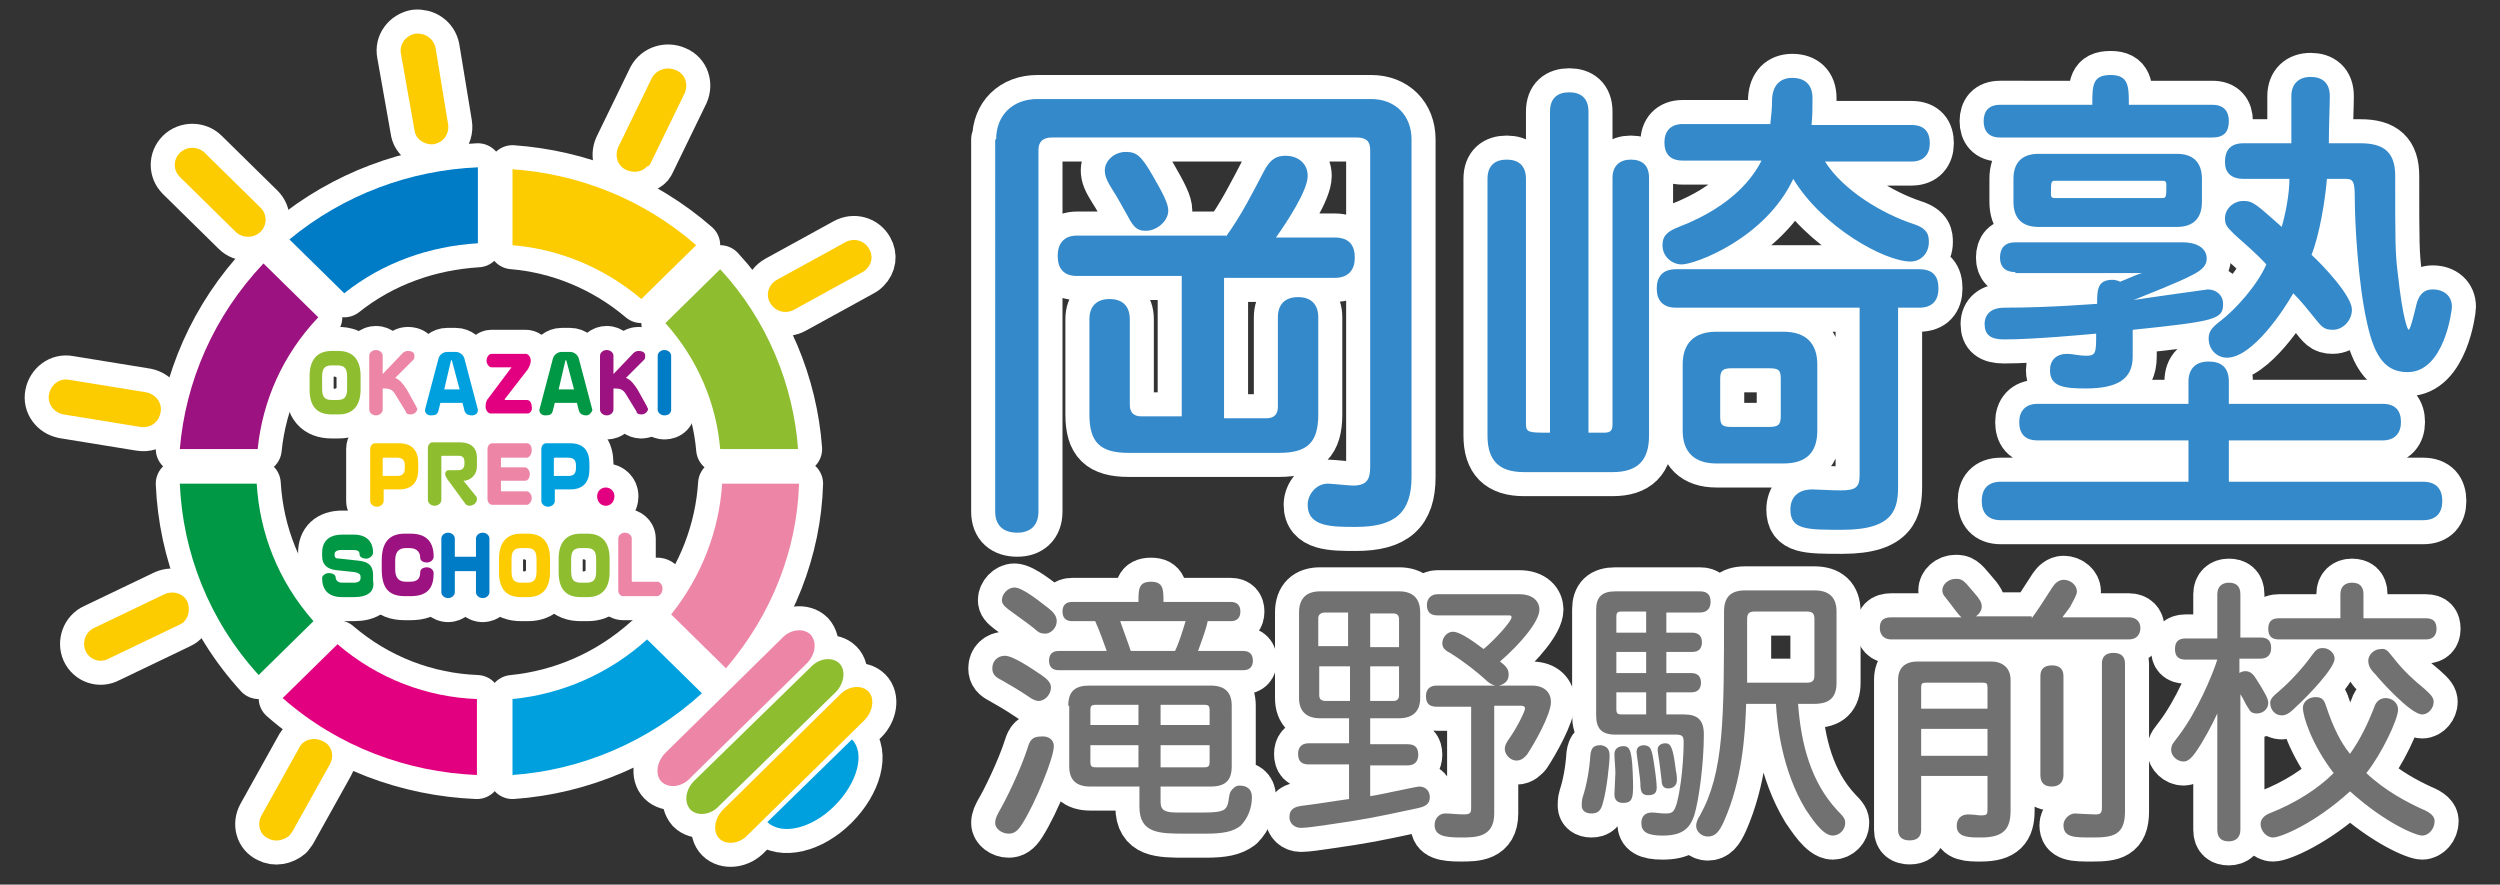
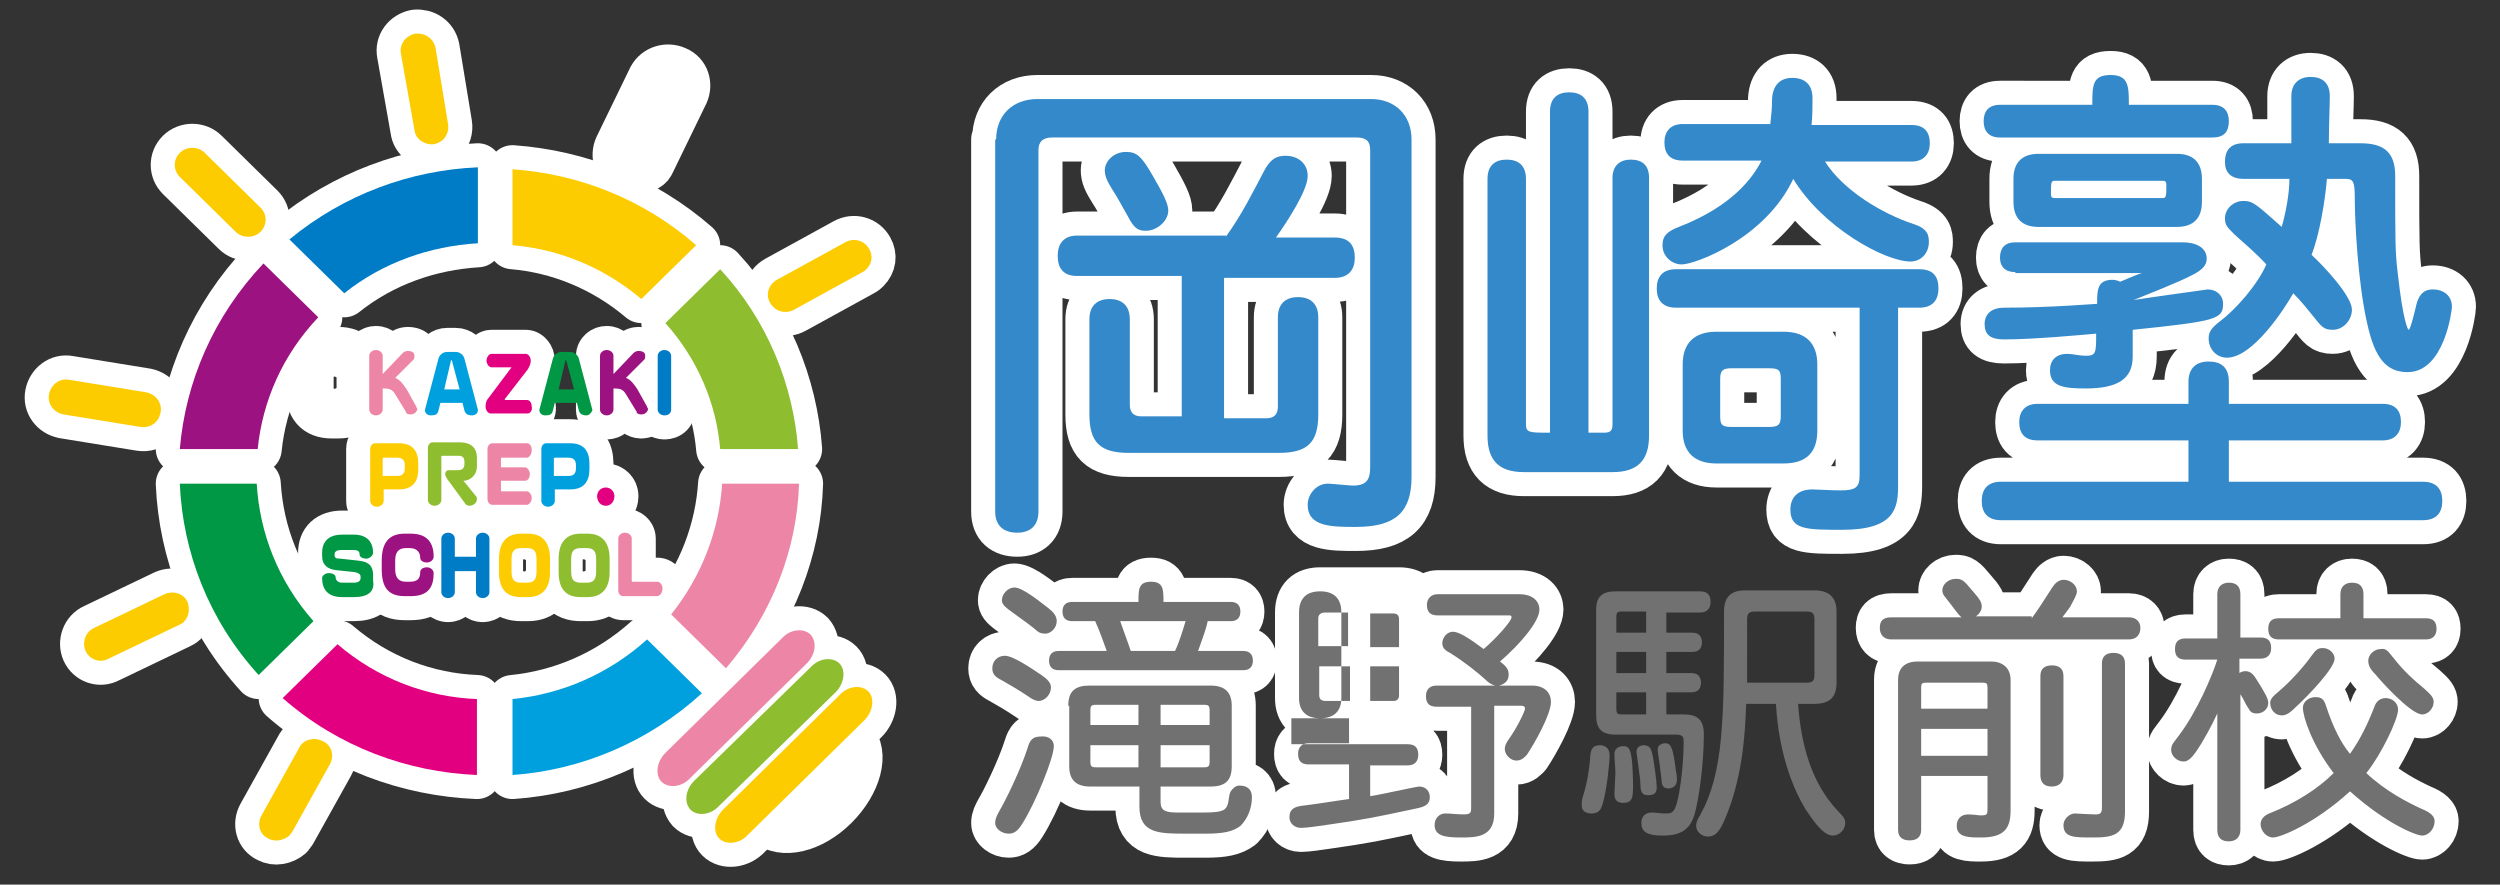
<svg xmlns="http://www.w3.org/2000/svg" version="1.1" id="レイヤー_1" x="0px" y="0px" width="260px" height="92px" viewBox="0 0 260 92" enable-background="new 0 0 260 92" xml:space="preserve">
  <rect x="0" y="0" width="260" height="92" fill="#333333" stroke="none" />
  <rect fill="none" width="260" height="92" />
  <g>
    <g>
      <g>
        <path fill="none" stroke="#FFFFFF" stroke-width="5" stroke-linecap="round" stroke-linejoin="round" d="M37.5,40.5     c0,1.7-0.8,2.6-2.3,2.6h-0.7c-1.6,0-2.3-0.9-2.3-2.6v-1.4c0-1.7,0.8-2.6,2.3-2.6h0.7c1.5,0,2.3,0.9,2.3,2.6L37.5,40.5z      M36.1,39.2c0-0.8-0.2-1.2-1-1.2h-0.6c-0.8,0-1,0.4-1,1.2v1.2c0,0.8,0.2,1.2,1,1.2h0.6c0.8,0,1-0.4,1-1.2V39.2z" />
        <path fill="none" stroke="#FFFFFF" stroke-width="5" stroke-linecap="round" stroke-linejoin="round" d="M42.7,43.1     c-0.3,0-0.5-0.1-0.5-0.3L41.1,41c-0.3-0.5-0.6-0.6-1.2-0.6h-0.1v2.2c0,0.3-0.3,0.6-0.7,0.6c-0.4,0-0.7-0.3-0.7-0.6V37     c0-0.3,0.3-0.6,0.7-0.6c0.4,0,0.7,0.3,0.7,0.6v1.9l2.1-2.2c0.1-0.1,0.3-0.2,0.5-0.2c0.5,0,0.7,0.2,0.7,0.5c0,0.2,0,0.3-0.1,0.4     l-1.9,1.9c0.5,0.2,0.8,0.6,1.2,1.2l1,1.8c0,0.1,0.1,0.2,0.1,0.2C43.4,42.7,43.2,43.1,42.7,43.1" />
        <path fill="none" stroke="#FFFFFF" stroke-width="5" stroke-linecap="round" stroke-linejoin="round" d="M49.1,43.2     c-0.5,0-0.7-0.2-0.8-0.5l-0.2-0.8h-2.3l-0.2,0.8c-0.1,0.4-0.3,0.5-0.8,0.5c-0.4,0-0.6-0.3-0.6-0.5c0,0,0-0.1,0-0.1l1.4-5.3     c0.1-0.4,0.5-0.7,0.9-0.7h0.9c0.4,0,0.8,0.3,0.9,0.7l1.4,5.3c0,0,0,0.1,0,0.1C49.7,42.9,49.5,43.2,49.1,43.2 M47,37.5     C47,37.5,47,37.4,47,37.5c-0.1-0.1-0.1,0-0.1,0l-0.7,3h1.6L47,37.5z" />
        <path fill="none" stroke="#FFFFFF" stroke-width="5" stroke-linecap="round" stroke-linejoin="round" d="M54.9,43H51     c-0.2,0-0.5-0.3-0.5-0.7c0-0.4,0.1-0.7,0.3-0.9l2.4-3.2c0,0,0,0,0,0h-2.1c-0.2,0-0.5-0.3-0.5-0.7c0-0.4,0.3-0.7,0.5-0.7h3.6     c0.2,0,0.5,0.3,0.5,0.7c0,0.4-0.2,0.7-0.3,0.9l-2.4,3.1c0,0,0,0,0,0.1c0,0,0,0,0,0h2.3c0.3,0,0.5,0.3,0.5,0.7     C55.4,42.7,55.1,43,54.9,43" />
-         <path fill="none" stroke="#FFFFFF" stroke-width="5" stroke-linecap="round" stroke-linejoin="round" d="M61,43.2     c-0.5,0-0.7-0.2-0.8-0.5L60,41.9h-2.3l-0.2,0.8c-0.1,0.4-0.3,0.5-0.8,0.5c-0.4,0-0.6-0.3-0.6-0.5c0,0,0-0.1,0-0.1l1.4-5.3     c0.1-0.4,0.5-0.7,0.9-0.7h0.9c0.4,0,0.8,0.3,0.9,0.7l1.4,5.3c0,0,0,0.1,0,0.1C61.5,42.9,61.3,43.2,61,43.2 M58.9,37.5     C58.9,37.5,58.8,37.4,58.9,37.5c-0.1-0.1-0.1,0-0.1,0l-0.7,3h1.6L58.9,37.5z" />
        <path fill="none" stroke="#FFFFFF" stroke-width="5" stroke-linecap="round" stroke-linejoin="round" d="M66.7,43.1     c-0.3,0-0.5-0.1-0.5-0.3L65.1,41c-0.3-0.5-0.6-0.6-1.2-0.6h-0.1v2.2c0,0.3-0.3,0.6-0.7,0.6c-0.4,0-0.7-0.3-0.7-0.6V37     c0-0.3,0.3-0.6,0.7-0.6c0.4,0,0.7,0.3,0.7,0.6v1.9l2.1-2.2c0.1-0.1,0.3-0.2,0.5-0.2c0.5,0,0.7,0.2,0.7,0.5c0,0.2,0,0.3-0.1,0.4     l-1.9,1.9c0.5,0.2,0.8,0.6,1.2,1.2l1,1.8c0,0.1,0.1,0.2,0.1,0.2C67.4,42.7,67.2,43.1,66.7,43.1" />
        <path fill="none" stroke="#FFFFFF" stroke-width="5" stroke-linecap="round" stroke-linejoin="round" d="M69.1,43.2     c-0.4,0-0.7-0.3-0.7-0.6V37c0-0.3,0.3-0.6,0.7-0.6c0.4,0,0.7,0.3,0.7,0.6v5.6C69.8,42.9,69.6,43.2,69.1,43.2" />
        <path fill="none" stroke="#FFFFFF" stroke-width="5" stroke-linecap="round" stroke-linejoin="round" d="M41.5,50.9h-1.6v1.2     c0,0.3-0.3,0.6-0.7,0.6c-0.4,0-0.7-0.3-0.7-0.6v-5.4c0-0.3,0.2-0.6,0.5-0.6h2.5c1.4,0,2,0.8,2,2.1v0.6     C43.5,50.1,42.9,50.9,41.5,50.9 M42.1,48.4c0-0.5-0.2-0.8-0.8-0.8h-1.4c-0.1,0-0.1,0.1-0.1,0.1v1.8h1.5c0.5,0,0.8-0.2,0.8-0.8     V48.4z" />
        <path fill="none" stroke="#FFFFFF" stroke-width="5" stroke-linecap="round" stroke-linejoin="round" d="M48.2,50l1.3,1.6     c0.1,0.1,0.1,0.2,0.1,0.3c0,0.5-0.5,0.7-0.8,0.7c-0.2,0-0.3-0.1-0.4-0.2l-1.9-2.6c-0.1-0.2-0.2-0.3-0.2-0.5     c0-0.2,0.1-0.4,0.4-0.4h0.9c0.5,0,0.7-0.2,0.7-0.7V48c0-0.4-0.2-0.6-0.6-0.6H46c-0.1,0-0.1,0.1-0.1,0.1V52c0,0.3-0.3,0.6-0.7,0.6     c-0.4,0-0.7-0.3-0.7-0.6v-5.4c0-0.3,0.2-0.6,0.5-0.6h2.8c1.2,0,1.8,0.6,1.8,1.6v0.9C49.6,49.5,48.8,50,48.2,50" />
        <path fill="none" stroke="#FFFFFF" stroke-width="5" stroke-linecap="round" stroke-linejoin="round" d="M54.8,52.5h-3.6     c-0.3,0-0.5-0.3-0.5-0.6v-5.2c0-0.3,0.2-0.6,0.5-0.6h3.6c0.3,0,0.5,0.3,0.5,0.7c0,0.5-0.3,0.8-0.5,0.8h-2.6c-0.1,0-0.1,0-0.1,0.1     v0.9h2.5c0.2,0,0.5,0.3,0.5,0.7c0,0.4-0.2,0.7-0.5,0.7h-2.5v1c0,0.1,0,0.1,0.1,0.1h2.6c0.2,0,0.5,0.3,0.5,0.7     C55.3,52.2,55,52.5,54.8,52.5" />
        <path fill="none" stroke="#FFFFFF" stroke-width="5" stroke-linecap="round" stroke-linejoin="round" d="M59.3,50.9h-1.6v1.2     c0,0.3-0.3,0.6-0.7,0.6c-0.4,0-0.7-0.3-0.7-0.6v-5.4c0-0.3,0.2-0.6,0.5-0.6h2.5c1.4,0,2,0.8,2,2.1v0.6     C61.3,50.1,60.7,50.9,59.3,50.9 M59.9,48.4c0-0.5-0.2-0.8-0.8-0.8h-1.4c-0.1,0-0.1,0.1-0.1,0.1v1.8h1.5c0.5,0,0.8-0.2,0.8-0.8     V48.4z" />
        <path fill="none" stroke="#FFFFFF" stroke-width="5" stroke-linecap="round" stroke-linejoin="round" d="M63,52.6     c-0.5,0-0.9-0.4-0.9-1c0-0.5,0.4-0.9,0.9-0.9c0.5,0,0.9,0.4,0.9,0.9C63.9,52.2,63.5,52.6,63,52.6" />
        <path fill="none" stroke="#FFFFFF" stroke-width="5" stroke-linecap="round" stroke-linejoin="round" d="M36.8,62.1h-1.2     c-1.6,0-2.1-0.9-2.1-2c0-0.2,0.3-0.5,0.7-0.5c0.4,0,0.7,0.2,0.7,0.4c0,0.3,0.2,0.6,0.7,0.6h1.2c0.5,0,0.7-0.2,0.7-0.5v-0.1     c0-0.3-0.2-0.4-0.6-0.5L35,59.3c-0.9-0.1-1.5-0.5-1.5-1.5v-0.3c0-1.2,0.7-1.9,2.1-1.9h1.2c1.3,0,2,0.7,2,1.9     c0,0.3-0.4,0.6-0.7,0.6c-0.4,0-0.7-0.2-0.7-0.4c0-0.4-0.2-0.5-0.7-0.5h-1.2c-0.5,0-0.7,0.2-0.7,0.4v0.1c0,0.3,0.1,0.4,0.6,0.4     l1.8,0.2c1.2,0.1,1.6,0.6,1.6,1.5v0.6C39,61.5,38.3,62.1,36.8,62.1" />
        <path fill="none" stroke="#FFFFFF" stroke-width="5" stroke-linecap="round" stroke-linejoin="round" d="M42.7,62h-0.6     c-1.8,0-2.4-1-2.4-2.8v-0.9c0-1.8,0.7-2.8,2.4-2.8h0.6c1.7,0,2.4,0.9,2.4,2.4c0,0.3-0.3,0.6-0.7,0.6c-0.4,0-0.7-0.2-0.7-0.5     c0-0.4-0.2-1-1.1-1h-0.4c-0.8,0-1.1,0.5-1.1,1.3v0.9c0,0.8,0.3,1.3,1.1,1.3h0.4c0.8,0,1.1-0.3,1.1-1c0-0.3,0.3-0.5,0.7-0.5     c0.4,0,0.7,0.3,0.7,0.6C45.1,61,44.6,62,42.7,62" />
        <path fill="none" stroke="#FFFFFF" stroke-width="5" stroke-linecap="round" stroke-linejoin="round" d="M50.2,62.2     c-0.4,0-0.7-0.3-0.7-0.6v-2.2h-2.2v2.2c0,0.3-0.3,0.6-0.7,0.6c-0.4,0-0.7-0.3-0.7-0.6V56c0-0.3,0.3-0.6,0.7-0.6     c0.4,0,0.7,0.3,0.7,0.6v1.9h2.2V56c0-0.3,0.3-0.6,0.7-0.6c0.4,0,0.7,0.3,0.7,0.6v5.6C50.9,61.9,50.6,62.2,50.2,62.2" />
        <path fill="none" stroke="#FFFFFF" stroke-width="5" stroke-linecap="round" stroke-linejoin="round" d="M57.2,59.5     c0,1.7-0.8,2.6-2.3,2.6h-0.7c-1.6,0-2.3-0.9-2.3-2.6v-1.4c0-1.7,0.8-2.6,2.3-2.6h0.7c1.5,0,2.3,0.9,2.3,2.6L57.2,59.5z      M55.8,58.2c0-0.8-0.2-1.2-1-1.2h-0.6c-0.8,0-1,0.4-1,1.2v1.2c0,0.8,0.2,1.2,1,1.2h0.6c0.8,0,1-0.4,1-1.2V58.2z" />
        <path fill="none" stroke="#FFFFFF" stroke-width="5" stroke-linecap="round" stroke-linejoin="round" d="M63.4,59.5     c0,1.7-0.8,2.6-2.3,2.6h-0.7c-1.6,0-2.3-0.9-2.3-2.6v-1.4c0-1.7,0.8-2.6,2.3-2.6h0.7c1.5,0,2.3,0.9,2.3,2.6L63.4,59.5z M62,58.2     c0-0.8-0.2-1.2-1-1.2h-0.6c-0.8,0-1,0.4-1,1.2v1.2c0,0.8,0.2,1.2,1,1.2H61c0.8,0,1-0.4,1-1.2V58.2z" />
        <path fill="none" stroke="#FFFFFF" stroke-width="5" stroke-linecap="round" stroke-linejoin="round" d="M68.3,62h-3.5     c-0.3,0-0.5-0.3-0.5-0.6V56c0-0.3,0.3-0.6,0.7-0.6c0.4,0,0.7,0.3,0.7,0.6v4.4c0,0.1,0.1,0.1,0.1,0.1h2.6c0.2,0,0.5,0.3,0.5,0.7     C68.9,61.7,68.6,62,68.3,62" />
        <path fill="none" stroke="#FFFFFF" stroke-width="5" stroke-linecap="round" stroke-linejoin="round" d="M69.2,78.3     c-0.9,0.9-1.1,2.3-0.4,3c0.7,0.7,2.1,0.6,3-0.4L83.9,69c0.9-0.9,1.1-2.2,0.4-3c-0.7-0.7-2.1-0.6-3,0.4L69.2,78.3z" />
        <path fill="none" stroke="#FFFFFF" stroke-width="5" stroke-linecap="round" stroke-linejoin="round" d="M72.2,81.2     c-0.9,0.9-1.1,2.2-0.4,3c0.7,0.7,2.1,0.6,3-0.4L86.9,72c0.9-0.9,1.1-2.3,0.4-3c-0.7-0.7-2.1-0.6-3,0.4L72.2,81.2z" />
        <path fill="none" stroke="#FFFFFF" stroke-width="5" stroke-linecap="round" stroke-linejoin="round" d="M75.2,84.2     c-0.9,0.9-1.1,2.3-0.4,3c0.7,0.7,2.1,0.6,3-0.4l12.1-11.9c0.9-0.9,1.1-2.3,0.4-3c-0.7-0.7-2.1-0.6-3,0.4L75.2,84.2z" />
        <path fill="none" stroke="#FFFFFF" stroke-width="5" stroke-linecap="round" stroke-linejoin="round" d="M79.8,85.5     c1.5,1.4,4.6,0.7,7-1.7c2.4-2.4,3.2-5.5,1.8-6.9L79.8,85.5z" />
        <path fill="none" stroke="#FFFFFF" stroke-width="5" stroke-linecap="round" stroke-linejoin="round" d="M69.8,63.9l5.7,5.6     c4.8-5.6,7.4-12.4,7.6-19.2h-8C74.8,55.1,73,59.9,69.8,63.9" />
        <path fill="none" stroke="#FFFFFF" stroke-width="5" stroke-linecap="round" stroke-linejoin="round" d="M69.2,33.6     c3.4,3.8,5.3,8.4,5.7,13.1H83C82.5,40,79.8,33.3,74.9,28L69.2,33.6z" />
        <path fill="none" stroke="#FFFFFF" stroke-width="5" stroke-linecap="round" stroke-linejoin="round" d="M33.1,33l-5.7-5.6     c-5.2,5.5-8.1,12.3-8.7,19.3h8.1C27.3,41.7,29.4,36.9,33.1,33" />
        <path fill="none" stroke="#FFFFFF" stroke-width="5" stroke-linecap="round" stroke-linejoin="round" d="M26.7,50.3h-8     c0.3,7.1,3,14.2,8.2,19.9l5.7-5.6C28.9,60.4,27,55.4,26.7,50.3" />
        <path fill="none" stroke="#FFFFFF" stroke-width="5" stroke-linecap="round" stroke-linejoin="round" d="M66.7,31.1l5.7-5.6     c-5.5-4.8-12.2-7.4-19.1-7.9v7.9C58.1,25.9,62.8,27.8,66.7,31.1" />
        <path fill="none" stroke="#FFFFFF" stroke-width="5" stroke-linecap="round" stroke-linejoin="round" d="M35.1,67l-5.7,5.6     c5.8,5.1,13,7.7,20.2,8l0-7.9C44.4,72.5,39.3,70.6,35.1,67" />
        <path fill="none" stroke="#FFFFFF" stroke-width="5" stroke-linecap="round" stroke-linejoin="round" d="M49.7,25.3v-7.9     c-7,0.3-13.9,2.8-19.6,7.5l5.7,5.6C39.8,27.3,44.7,25.6,49.7,25.3" />
        <path fill="none" stroke="#FFFFFF" stroke-width="5" stroke-linecap="round" stroke-linejoin="round" d="M53.3,72.7l0,7.9     c7.1-0.5,14.1-3.4,19.7-8.5l-5.7-5.6C63.3,70.1,58.4,72.2,53.3,72.7" />
        <path fill="none" stroke="#FFFFFF" stroke-width="5" stroke-linecap="round" stroke-linejoin="round" d="M27.1,24.1     c0.7-0.7,0.7-1.8,0-2.5l-5.8-5.7c-0.7-0.7-1.9-0.7-2.6,0c-0.7,0.7-0.7,1.8,0,2.5l5.8,5.7C25.2,24.8,26.4,24.8,27.1,24.1" />
        <path fill="none" stroke="#FFFFFF" stroke-width="5" stroke-linecap="round" stroke-linejoin="round" d="M45.1,15     c0.4-0.1,0.7-0.2,1-0.5c0.4-0.4,0.6-1,0.5-1.6L45.3,5c-0.2-1-1.1-1.6-2.1-1.5c-1,0.2-1.7,1.1-1.5,2.1l1.4,7.9     C43.2,14.5,44.2,15.1,45.1,15" />
        <path fill="none" stroke="#FFFFFF" stroke-width="5" stroke-linecap="round" stroke-linejoin="round" d="M67.7,16.9l3.5-7.2     c0.4-0.9,0.1-2-0.9-2.4c-0.9-0.4-2-0.1-2.5,0.8l-3.5,7.2c-0.4,0.9-0.1,2,0.9,2.4c0.7,0.3,1.6,0.2,2.1-0.4     C67.5,17.3,67.6,17.1,67.7,16.9" />
        <path fill="none" stroke="#FFFFFF" stroke-width="5" stroke-linecap="round" stroke-linejoin="round" d="M87.9,25.2l-7.1,3.9     c-0.9,0.5-1.2,1.6-0.7,2.4c0.5,0.9,1.6,1.2,2.5,0.7l7.1-3.9c0.2-0.1,0.3-0.2,0.4-0.3c0.6-0.6,0.7-1.4,0.3-2.1     C89.9,25,88.8,24.7,87.9,25.2" />
        <path fill="none" stroke="#FFFFFF" stroke-width="5" stroke-linecap="round" stroke-linejoin="round" d="M14.6,44.4     c0.6,0.1,1.2-0.1,1.6-0.5c0.3-0.3,0.4-0.6,0.5-1c0.2-1-0.5-1.9-1.5-2.1l-8-1.3c-1-0.2-1.9,0.5-2.1,1.5c-0.2,1,0.5,1.9,1.5,2.1     L14.6,44.4z" />
        <path fill="none" stroke="#FFFFFF" stroke-width="5" stroke-linecap="round" stroke-linejoin="round" d="M17.1,61.8l-7.3,3.5     c-0.9,0.4-1.3,1.5-0.9,2.4c0.4,0.9,1.5,1.3,2.4,0.8l7.3-3.5c0.2-0.1,0.4-0.2,0.5-0.3c0.5-0.5,0.7-1.3,0.4-2.1     C19.1,61.7,18,61.4,17.1,61.8" />
        <path fill="none" stroke="#FFFFFF" stroke-width="5" stroke-linecap="round" stroke-linejoin="round" d="M31.1,77.8l-3.9,7     c-0.5,0.9-0.2,2,0.7,2.4c0.7,0.4,1.6,0.2,2.2-0.3c0.1-0.1,0.2-0.3,0.3-0.4l3.9-7c0.5-0.9,0.2-2-0.7-2.4     C32.7,76.6,31.5,76.9,31.1,77.8" />
      </g>
      <g>
        <path fill="none" stroke="#FFFFFF" stroke-width="5" stroke-linecap="round" stroke-linejoin="round" d="M108.3,70.2     c0.6,0.4,1,0.8,1,1.3c0,0.7-0.6,1.4-1.3,1.4c-0.3,0-0.7-0.2-1.1-0.5c-0.9-0.6-1.9-1.2-2.8-1.7c-0.6-0.3-0.9-0.6-0.9-1.2     c0-0.8,0.6-1.3,1.3-1.3C105.4,68.2,107.4,69.6,108.3,70.2z M109.6,77.6c0,1.2-1.9,5.9-3.3,8.1c-0.5,0.8-0.9,1-1.4,1     c-0.7,0-1.4-0.5-1.4-1.1c0-0.5,0.2-0.8,0.4-1.2c0.6-1,2.2-4.2,3-6.7c0.2-0.7,0.5-1.1,1.3-1.1C109,76.5,109.6,76.9,109.6,77.6z      M105.5,61.1c0.9,0,2.8,1.6,3.6,2.2c0.5,0.4,0.8,0.8,0.8,1.3c0,0.7-0.6,1.3-1.2,1.3c-0.4,0-0.7-0.1-1.1-0.5     c-0.6-0.5-1.9-1.4-2.7-2c-0.5-0.4-0.7-0.6-0.7-1C104.2,61.8,104.8,61.1,105.5,61.1z M118.4,62.6c0-1.3,0-2.1,1.3-2.1     s1.3,0.8,1.3,2.1h7c0.7,0,1,0.4,1,1s-0.3,1-1,1h-2.4c-0.2,1-0.7,2.2-1,3.1h4.7c0.7,0,1,0.4,1,1c0,0.6-0.3,1-1,1h-19.2     c-0.7,0-1-0.4-1-1c0-0.6,0.3-1,1-1h5c-0.3-0.8-0.7-2-1.2-3.1h-2.4c-0.7,0-1-0.4-1-1s0.3-1,1-1H118.4z M111.1,73.4     c0-1.5,0.7-2.1,2.2-2.1h12.6c1.5,0,2.2,0.7,2.2,2.1v6.3c0,1.5-0.7,2.1-2.2,2.1h-5.2v1.6c0,0.9,0.5,1.1,1.7,1.1h2.9     c2,0,2.2-0.3,2.4-0.9c0.1-0.3,0.1-1,0.3-1.3c0.2-0.3,0.5-0.6,0.9-0.6c0.7,0,1.3,0.3,1.3,1.2c0,1.1-0.4,2.2-1.2,3     c-0.8,0.6-1.8,0.8-3.6,0.8h-2.1c-2.7,0-4.8,0-4.8-2.8v-2.1h-5.1c-1.5,0-2.2-0.7-2.2-2.1V73.4z M114,73.3c-0.5,0-0.6,0.1-0.6,0.6     v1.5h5v-2.1H114z M113.4,77.5v1.7c0,0.5,0.1,0.6,0.6,0.6h4.4v-2.3H113.4z M116.5,64.6c0.3,0.9,0.7,1.9,1.1,3.1h4.6     c0.4-0.8,0.8-2.1,1.1-3.1H116.5z M120.7,73.3v2.1h5.1v-1.5c0-0.5-0.1-0.6-0.6-0.6H120.7z M120.7,77.5v2.3h4.5     c0.5,0,0.6-0.1,0.6-0.6v-1.7H120.7z" />
        <path fill="none" stroke="#FFFFFF" stroke-width="5" stroke-linecap="round" stroke-linejoin="round" d="M142.5,77.4h3.9     c0.8,0,1.1,0.4,1.1,1.1c0,0.6-0.3,1.1-1.1,1.1h-3.9v3.2c0.8-0.1,4.8-1,5.1-1c0.7,0,1.1,0.5,1.1,1.1c0,0.7-0.4,1-1.5,1.2     c-4.2,0.9-5.1,1.1-9.3,1.7c-0.7,0.1-2,0.3-2.6,0.3c-0.7,0-1.2-0.5-1.2-1.1c0-0.9,0.6-1.1,1.3-1.2c1.7-0.2,3.4-0.5,4.9-0.7v-3.6     h-4.2c-0.8,0-1.1-0.4-1.1-1.1c0-0.6,0.3-1.1,1.1-1.1h4.2v-2.6h-3c-1.4,0-2.2-0.7-2.2-2.1v-8.9c0-1.5,0.8-2.2,2.2-2.2h8.2     c1.4,0,2.2,0.7,2.2,2.2v8.9c0,1.4-0.8,2.1-2.2,2.1h-3V77.4z M140.3,63.7h-2.5c-0.4,0-0.7,0.2-0.7,0.6v2.9h3.1V63.7z M137.2,69.3     v3c0,0.4,0.2,0.6,0.7,0.6h2.5v-3.6H137.2z M142.5,63.7v3.6h3v-2.9c0-0.4-0.2-0.6-0.6-0.6H142.5z M142.5,69.3v3.6h2.4     c0.4,0,0.6-0.2,0.6-0.6v-3H142.5z M153,73.5h-3.6c-0.8,0-1.1-0.4-1.1-1.1c0-0.7,0.4-1.1,1.1-1.1h6.1c-0.4-0.1-0.7-0.3-1.1-0.7     c-0.8-0.7-2-1.7-3.6-2.7c-0.6-0.3-0.8-0.6-0.8-1c0-0.6,0.5-1.2,1.1-1.2c0.6,0,1.6,0.6,3.2,1.8c1.3-1.1,2.9-2.9,2.9-3.3     c0-0.2-0.1-0.2-0.4-0.2h-7.3c-0.8,0-1.1-0.4-1.1-1.1c0-0.6,0.4-1.1,1.1-1.1h8.5c1.5,0,2.1,0.8,2.1,1.6c0,1.2-1.9,3.5-4.1,5.4     c0.8,0.6,0.9,0.9,0.9,1.4c0,0.4-0.2,0.9-1,1.1h3.4c1.4,0,2,0.8,2,1.7c0,1.3-1.7,4.3-2.5,5.5c-0.2,0.2-0.5,0.6-1.1,0.6     s-1.2-0.6-1.2-1.2c0-0.4,0.2-0.7,0.4-1c0.8-1.1,1.7-2.9,1.7-3.2c0-0.1,0-0.3-0.4-0.3h-2.8v11.2c0,2.5-1.9,2.5-3.5,2.5     c-1.7,0-2.7-0.2-2.7-1.3c0-0.7,0.5-1.2,1.1-1.2s1.2,0.1,2,0.1c0.7,0,0.7-0.3,0.7-0.7V73.5z" />
-         <path fill="none" stroke="#FFFFFF" stroke-width="5" stroke-linecap="round" stroke-linejoin="round" d="M167.4,78.6     c0,0.7-0.3,3.6-0.7,4.9c-0.2,0.8-0.5,1.1-1.2,1.1c-0.6,0-1-0.3-1-0.8c0-0.2,0-0.6,0.1-0.9c0.4-1.2,0.7-2.8,0.8-4.4     c0.1-0.8,0.4-1,1.1-1C167.1,77.6,167.4,77.9,167.4,78.6z M173.3,65.8h2.7c0.7,0,1,0.4,1,1s-0.3,1-1,1h-2.7V70h2.6     c0.7,0,1,0.4,1,1c0,0.6-0.3,1-1,1h-2.6v2.3h1.8c1.5,0,2.1,0.6,2.1,2.1c0,2.9-0.5,6.8-1,8.4c-0.5,1.5-1.4,2.1-3.3,2.1     c-1.6,0-2.2-0.4-2.2-1.3c0-0.7,0.4-1.1,1.1-1.1c0.4,0,0.8,0.1,1.4,0.1c0.7,0,0.9-0.1,1.2-1.1c0.7-2.8,0.7-6.3,0.7-6.3     c0-0.6-0.1-0.8-0.8-0.8H168c-1.4,0-2-0.6-2-2v-11c0-1.3,0.6-1.9,2-1.9h8.8c0.8,0,1.1,0.4,1.1,1.1c0,0.6-0.3,1.1-1.1,1.1h-3.5     V65.8z M168.8,83.5c-0.6,0-0.9-0.3-0.9-0.9c0-0.3,0.1-1.9,0.1-2.2c0-0.6-0.1-1.4-0.1-2c0-0.5,0.4-0.8,0.9-0.8     c0.6,0,0.9,0.2,1,2.7C169.9,82.9,169.9,83.5,168.8,83.5z M168.1,65.8h3.1v-2.2h-2.5c-0.5,0-0.6,0.1-0.6,0.6V65.8z M168.1,67.7V70     h3.1v-2.2H168.1z M168.1,72v1.7c0,0.5,0.1,0.6,0.6,0.6h2.5V72H168.1z M172.1,80c0.1,0.6,0.2,1.6,0.2,1.9c0,0.6-0.3,0.8-0.9,0.8     c-0.6,0-0.8-0.3-0.8-1.2c0-0.5-0.4-3.1-0.4-3.3c0-0.6,0.5-0.7,0.8-0.7C171.7,77.6,171.8,77.8,172.1,80z M174.3,80.2     c0.1,0.4,0.1,0.8,0.1,0.9c0,0.6-0.4,0.9-0.9,0.9c-0.4,0-0.7-0.2-0.7-0.9c-0.1-0.7-0.2-1.8-0.3-2.3c-0.1-0.6-0.1-0.7-0.1-0.9     c0-0.3,0.3-0.6,0.8-0.6C173.8,77.3,174,77.8,174.3,80.2z M181.6,73.2c-0.1,3.2-0.4,7.9-2.3,12.2c-0.5,1.1-0.9,1.6-1.7,1.6     c-0.6,0-1.2-0.5-1.2-1.1c0-0.4,0.2-0.8,0.4-1.1c2.5-4.5,2.5-10,2.5-21.2c0-1.5,0.7-2.2,2.2-2.2h7.2c1.5,0,2.3,0.7,2.3,2.2V71     c0,1.5-0.7,2.2-2.3,2.2H187c0.3,4.1,1.3,8.1,4.1,11.1c0.7,0.7,0.8,0.9,0.8,1.3c0,0.7-0.6,1.3-1.3,1.3c-1.1,0-2.3-2-2.8-2.7     c-2.5-4.1-3-9-3.1-11H181.6z M181.7,71h6.2c0.6,0,0.8-0.2,0.8-0.8v-5.8c0-0.6-0.2-0.8-0.8-0.8h-5.4c-0.6,0-0.8,0.2-0.8,0.8V71z" />
        <path fill="none" stroke="#FFFFFF" stroke-width="5" stroke-linecap="round" stroke-linejoin="round" d="M211.3,64.3     c0.8-1.1,0.9-1.3,2.2-3.3c0.2-0.3,0.6-0.7,1.1-0.7c0.8,0,1.4,0.6,1.4,1.2c0,0.4-0.4,1-0.7,1.6c-0.4,0.6-0.7,0.9-0.8,1.1h6.9     c0.8,0,1.2,0.5,1.2,1.1c0,0.7-0.4,1.2-1.2,1.2h-24.7c-0.8,0-1.2-0.5-1.2-1.2c0-0.7,0.3-1.1,1.2-1.1h7.3c-0.3-0.2-0.9-1.1-1.7-2.1     c-0.2-0.2-0.3-0.5-0.3-0.7c0-0.6,0.6-1.2,1.4-1.2c0.6,0,0.8,0.1,1.7,1.2c0.9,1,1,1.3,1,1.7c0,0.4-0.3,0.8-0.6,1H211.3z      M199.8,80.6v5.7c0,0.8-0.5,1.1-1.2,1.1c-0.7,0-1.2-0.3-1.2-1.1V70.7c0-1.2,0.7-1.9,2-1.9h7.7c1.2,0,2,0.7,2,1.9v13.6     c0,1.9-0.7,2.8-3.1,2.8c-1.2,0-2.5,0-2.5-1.2c0-0.8,0.5-1.2,1.2-1.2c0.6,0,1,0.1,1.3,0.1c0.7,0,0.7-0.1,0.7-0.8v-3.3H199.8z      M199.8,73.7h6.9v-2.2c0-0.4-0.1-0.5-0.5-0.5h-5.9c-0.4,0-0.5,0.1-0.5,0.5V73.7z M199.8,75.8v2.8h6.9v-2.8H199.8z M212.2,70.3     c0-0.8,0.5-1.1,1.2-1.1c0.7,0,1.2,0.3,1.2,1.1v10.3c0,0.8-0.5,1.2-1.2,1.2c-0.7,0-1.2-0.3-1.2-1.2V70.3z M218.6,69     c0-0.8,0.5-1.1,1.2-1.1c0.7,0,1.2,0.3,1.2,1.1v15.4c0,2.5-1.3,2.7-3.4,2.7c-1.9,0-3,0-3-1.3c0-0.6,0.6-1.2,1.2-1.2     c0,0,1.7,0.1,2.1,0.1c0.5,0,0.7-0.1,0.7-0.7V69z" />
        <path fill="none" stroke="#FFFFFF" stroke-width="5" stroke-linecap="round" stroke-linejoin="round" d="M232.9,66.3h2.2     c0.8,0,1.1,0.4,1.1,1.1s-0.4,1.1-1.1,1.1h-2.2V70c0.1-0.1,0.4-0.2,0.6-0.2c0.6,0,0.9,0.4,1.2,0.9c0.9,1.4,1.2,2,1.2,2.4     c0,0.6-0.5,1.1-1.2,1.1c-0.5,0-0.7-0.2-0.9-0.6c-0.3-0.4-0.4-0.8-0.8-1.4v14.1c0,0.8-0.5,1.2-1.2,1.2c-0.7,0-1.2-0.3-1.2-1.2     V74.2c-0.5,1.1-1.5,3-2.3,4.1c-0.3,0.4-0.7,0.9-1.2,0.9c-0.7,0-1.3-0.6-1.3-1.2c0-0.6,0.3-0.8,0.8-1.5c1.9-2.5,3.5-6.3,4-7.9     h-3.3c-0.8,0-1.1-0.4-1.1-1.1s0.3-1.1,1.1-1.1h3.3v-4.6c0-0.8,0.5-1.2,1.2-1.2c0.7,0,1.2,0.3,1.2,1.2V66.3z M251.8,84.1     c1,0.4,1.4,0.8,1.4,1.3c0,0.8-0.6,1.5-1.3,1.5c-0.6,0-3.7-1.2-7.5-4.6c-3.6,3.3-7.2,4.8-8,4.8c-0.7,0-1.3-0.7-1.3-1.4     c0-0.5,0.4-0.9,0.9-1.1c2.8-1.1,5.1-2.6,6.7-4.2c-2.3-3-3.2-5.9-3.2-6.8c0-0.6,0.6-1.1,1.3-1.1c0.6,0,0.9,0.2,1.1,0.9     c0.8,2.4,1.6,3.9,2.5,5c1-1.4,1.8-3,2.5-4.8c0.2-0.7,0.7-1,1.2-1c0.7,0,1.3,0.5,1.3,1.2c0,1-1.7,4.6-3.3,6.6     C248.1,82.3,250.5,83.5,251.8,84.1z M245.8,64.3h6.5c0.8,0,1.1,0.4,1.1,1.1c0,0.7-0.4,1.1-1.1,1.1H237c-0.8,0-1.1-0.4-1.1-1.1     c0-0.7,0.3-1.1,1.1-1.1h6.4v-2.5c0-0.8,0.5-1.2,1.2-1.2c0.7,0,1.2,0.3,1.2,1.2V64.3z M238.8,73.5c-0.6,0.6-1,0.9-1.5,0.9     c-0.7,0-1.2-0.6-1.2-1.3c0-0.4,0.3-0.7,0.9-1.2c1.3-1.1,2.7-2.7,3.4-3.7c0.5-0.7,0.7-0.8,1.2-0.8c0.6,0,1.2,0.5,1.2,1.1     C242.8,69.5,240,72.4,238.8,73.5z M248.9,68.4c1.1,1.4,2.1,2.3,3.2,3.2c0.8,0.7,1,1,1,1.4c0,0.6-0.5,1.3-1.2,1.3     c-1.2,0-4.5-3.7-4.8-4.1c-0.5-0.5-0.8-0.9-0.8-1.5s0.6-1.2,1.3-1.2C248.2,67.4,248.4,67.8,248.9,68.4z" />
      </g>
      <g>
        <path fill="none" stroke="#FFFFFF" stroke-width="5" stroke-linecap="round" stroke-linejoin="round" d="M103.6,14.5     c0-2.5,1.7-4.2,4.3-4.2h34.7c2.5,0,4.2,1.7,4.2,4.2v35.1c0,3.7-1.7,5.2-5.8,5.2c-2.5,0-5,0-5-2.3c0-1.1,0.9-2.2,2.1-2.2     c0.4,0,2.2,0.2,2.6,0.2c1.4,0,1.8-0.6,1.8-1.9v-33c0-0.9-0.4-1.3-1.4-1.3h-31.7c-0.9,0-1.4,0.4-1.4,1.3v37.6     c0,1.5-0.9,2.2-2.2,2.2c-1.4,0-2.3-0.7-2.3-2.2V14.5z M127.5,24.6c1.6-2.2,2.8-4.6,3.9-6.7c0.7-1.4,1.4-1.7,2.3-1.7     c1.3,0,2.3,0.8,2.3,2.1c0,1.5-2.1,4.7-3.3,6.4h6.1c1.5,0,2.1,0.8,2.1,2.1c0,1.2-0.6,2.1-2.1,2.1h-11.5v14.6h4.4     c0.8,0,1.2-0.4,1.2-1.2V33c0-1.4,0.8-2.1,2.1-2.1c1.3,0,2.1,0.7,2.1,2.1v10.1c0,2.9-1.1,4-4.1,4h-15.6c-3,0-4.1-1.1-4.1-4v-9.9     c0-1.4,0.8-2.1,2.1-2.1c1.3,0,2.1,0.7,2.1,2.1v8.9c0,0.8,0.4,1.2,1.2,1.2h4.2V28.7H112c-1.4,0-2-0.8-2-2.1c0-1.2,0.6-2.1,2-2.1     H127.5z M119.2,24c-0.7,0-1.2-0.1-1.9-1.5c-0.8-1.4-1.1-2-1.5-2.6c-0.7-1.1-0.9-1.6-0.9-2.2c0-0.9,0.9-1.9,2.2-1.9     c1.1,0,1.6,0.4,2.8,2.5c1.1,1.9,1.6,2.9,1.6,3.6C121.5,23,120.3,24,119.2,24z" />
        <path fill="none" stroke="#FFFFFF" stroke-width="5" stroke-linecap="round" stroke-linejoin="round" d="M158.7,44.1     c0,0.9,0.3,0.9,2.5,0.9V11.6c0-1.4,0.8-2,2-2c1.2,0,2,0.6,2,2V45h1.6c0.7,0,0.9-0.2,0.9-0.9V18.5c0-1.3,0.8-1.9,1.9-1.9     c1.2,0,1.9,0.6,1.9,1.9v26.8c0,2.6-1.2,3.8-3.8,3.8h-9.2c-2.6,0-3.8-1.2-3.8-3.8V18.6c0-1.4,0.8-2,2-2c1.2,0,2,0.6,2,2V44.1z      M197.4,32v18.5c0,2.3-0.3,4.6-5.8,4.6c-3.7,0-5.4,0-5.4-2.1c0-1.2,0.7-2.1,2.3-2.1c0.5,0,1.9,0.1,2.9,0.1c1.6,0,2-0.3,2-1.6V32     h-19.1c-1.4,0-2-0.8-2-2c0-1.2,0.6-2,2-2h25.3c1.5,0,2,0.8,2,2c0,1.2-0.6,2-2,2H197.4z M184.1,13c0.1-0.9,0.2-1.7,0.2-2.8     c0.1-1.3,0.8-2.1,2.1-2.1c1.3,0,2.1,0.7,2.1,2.1c0,0.9,0,1.9-0.1,2.8h10.4c1.4,0,1.9,0.8,1.9,1.9s-0.6,1.9-1.9,1.9h-9     c1.9,3,5.9,5.4,9.2,6.5c1.6,0.5,1.6,1.3,1.6,1.9c0,1.1-0.8,2-1.9,2c-2.7,0-9.2-3.6-12.2-8.6c-2.9,6.2-10.2,8.9-11.6,8.9     c-1,0-2-0.8-2-2c0-0.9,0.4-1.4,1.7-1.9c5.7-2.2,7.8-5.3,8.6-6.9H175c-1.4,0-1.9-0.8-1.9-1.9s0.6-1.9,1.9-1.9H184.1z M175,37.9     c0-2.2,1.2-3.4,3.5-3.4h7c2.3,0,3.5,1.2,3.5,3.4v6.9c0,2.3-1.2,3.4-3.5,3.4h-7c-2.3,0-3.5-1.2-3.5-3.4V37.9z M180.1,38.3     c-0.9,0-1.2,0.2-1.2,1.1v3.9c0,0.9,0.2,1.1,1.2,1.1h3.9c0.9,0,1.2-0.2,1.2-1.1v-3.9c0-0.9-0.2-1.1-1.2-1.1H180.1z" />
        <path fill="none" stroke="#FFFFFF" stroke-width="5" stroke-linecap="round" stroke-linejoin="round" d="M227.6,42v-2.3     c0-1.4,0.8-2.1,2.1-2.1c1.3,0,2.1,0.6,2.1,2.1V42h16c1.4,0,1.9,0.8,1.9,1.9c0,1.1-0.6,1.9-1.9,1.9h-16v4.3H252c1.4,0,2,0.8,2,2     s-0.6,2-2,2h-43.9c-1.4,0-2-0.8-2-2s0.6-2,2-2h19.5v-4.3h-15.7c-1.4,0-1.9-0.8-1.9-1.9c0-1.1,0.6-1.9,1.9-1.9H227.6z M217.6,10.9     c0-2,0-3.1,1.9-3.1c1.9,0,1.9,1.2,1.9,3.1h8.7c1.2,0,1.7,0.7,1.7,1.7c0,1.1-0.5,1.7-1.7,1.7H208c-1.2,0-1.7-0.7-1.7-1.7     c0-1,0.5-1.7,1.7-1.7H217.6z M209.6,28.3c-1.1,0-1.6-0.6-1.6-1.5c0-1,0.5-1.6,1.6-1.6h17.4c1.3,0,2.5,0.5,2.5,1.7     c0,0.7-0.5,1.2-1.5,1.7c-1.5,0.8-4.9,2.1-6.1,2.6c1.2-0.2,7.7-1.1,7.7-1.1c0.9,0,1.6,0.6,1.6,1.5c0,1.6-0.7,1.8-9.4,2.7v2.8     c0,2.4-1.7,3.3-4.9,3.3c-2.3,0-3.7-0.2-3.7-1.9c0-1,0.6-1.7,1.8-1.7c0.5,0,1.3,0.2,1.9,0.2c1.1,0,1.1-0.3,1.1-2.3     c-1.2,0.1-6.4,0.6-9.6,0.6c-1.4,0-2-0.5-2-1.6c0-1.1,0.8-1.7,2-1.7c4.9,0,9.4-0.4,9.7-0.4c0-1.4,0-2.5,1.6-2.5     c0.3,0,0.6,0.1,0.8,0.2c1-0.4,1.8-0.8,2.3-0.9H209.6z M209.4,18.6c0-1.7,0.9-2.6,2.6-2.6h14.4c1.7,0,2.6,0.9,2.6,2.6V21     c0,1.7-0.9,2.6-2.6,2.6H212c-1.7,0-2.6-0.9-2.6-2.6V18.6z M213.7,18.8c-0.4,0-0.4,0.2-0.4,1.4c0,0.3,0.1,0.4,0.4,0.4h11.2     c0.4,0,0.4-0.2,0.4-1.4c0-0.3-0.1-0.4-0.4-0.4H213.7z M238.3,10c0-1.3,0.8-2,2-2c1.2,0,2,0.6,2,2c0,0.9-0.1,3.1-0.1,4.9h3.3     c2.5,0,3.6,1,3.6,3.4c0,7.2,0,8,0.3,10.4c0.5,4.5,1,5.6,1.1,5.6c0.2,0,0.7-2.2,0.8-2.6c0.2-0.8,0.6-1.6,1.7-1.6     c1.2,0,2,0.7,2,1.8c0,0.4-0.8,6.8-4.6,6.8c-2.2,0-3.4-1.4-4.2-5c-1-4.3-1.3-10.9-1.3-12.8c0-2-0.1-2.3-1-2.3H242     c-0.2,2.4-0.8,5.9-1.6,7.9c1.3,1.2,4.2,4.3,4.2,5.7c0,1.1-0.9,2.1-2,2.1c-1,0-1.2-0.4-2.1-1.5c-0.5-0.6-1.1-1.4-2-2.3     c-0.9,1.6-4.2,6.7-6.9,6.7c-1,0-1.9-0.8-1.9-2c0-0.7,0.3-1.1,1.2-1.8c1.6-1.2,3.9-3.8,4.8-5.9c-1-1.1-2.4-2.3-3.3-3.1     c-0.8-0.8-1-1-1-1.7c0-1,0.9-1.8,1.9-1.8c1,0,1.3,0.3,4,2.7c0.4-1.4,0.8-3.4,0.8-5h-4.8c-1.3,0-1.9-0.7-1.9-1.7c0-0.5,0-2,1.9-2     h5V10z" />
      </g>
    </g>
    <g>
      <g>
-         <path fill="#8EBD2F" d="M37.5,40.5c0,1.7-0.8,2.6-2.3,2.6h-0.7c-1.6,0-2.3-0.9-2.3-2.6v-1.4c0-1.7,0.8-2.6,2.3-2.6h0.7     c1.5,0,2.3,0.9,2.3,2.6L37.5,40.5z M36.1,39.2c0-0.8-0.2-1.2-1-1.2h-0.6c-0.8,0-1,0.4-1,1.2v1.2c0,0.8,0.2,1.2,1,1.2h0.6     c0.8,0,1-0.4,1-1.2V39.2z" />
        <path fill="#ED85A7" d="M42.7,43.1c-0.3,0-0.5-0.1-0.5-0.3L41.1,41c-0.3-0.5-0.6-0.6-1.2-0.6h-0.1v2.2c0,0.3-0.3,0.6-0.7,0.6     c-0.4,0-0.7-0.3-0.7-0.6V37c0-0.3,0.3-0.6,0.7-0.6c0.4,0,0.7,0.3,0.7,0.6v1.9l2.1-2.2c0.1-0.1,0.3-0.2,0.5-0.2     c0.5,0,0.7,0.2,0.7,0.5c0,0.2,0,0.3-0.1,0.4l-1.9,1.9c0.5,0.2,0.8,0.6,1.2,1.2l1,1.8c0,0.1,0.1,0.2,0.1,0.2     C43.4,42.7,43.2,43.1,42.7,43.1" />
        <path fill="#00A0DE" d="M49.1,43.2c-0.5,0-0.7-0.2-0.8-0.5l-0.2-0.8h-2.3l-0.2,0.8c-0.1,0.4-0.3,0.5-0.8,0.5     c-0.4,0-0.6-0.3-0.6-0.5c0,0,0-0.1,0-0.1l1.4-5.3c0.1-0.4,0.5-0.7,0.9-0.7h0.9c0.4,0,0.8,0.3,0.9,0.7l1.4,5.3c0,0,0,0.1,0,0.1     C49.7,42.9,49.5,43.2,49.1,43.2 M47,37.5C47,37.5,47,37.4,47,37.5c-0.1-0.1-0.1,0-0.1,0l-0.7,3h1.6L47,37.5z" />
        <path fill="#E30080" d="M54.9,43H51c-0.2,0-0.5-0.3-0.5-0.7c0-0.4,0.1-0.7,0.3-0.9l2.4-3.2c0,0,0,0,0,0h-2.1     c-0.2,0-0.5-0.3-0.5-0.7c0-0.4,0.3-0.7,0.5-0.7h3.6c0.2,0,0.5,0.3,0.5,0.7c0,0.4-0.2,0.7-0.3,0.9l-2.4,3.1c0,0,0,0,0,0.1     c0,0,0,0,0,0h2.3c0.3,0,0.5,0.3,0.5,0.7C55.4,42.7,55.1,43,54.9,43" />
        <path fill="#009844" d="M61,43.2c-0.5,0-0.7-0.2-0.8-0.5L60,41.9h-2.3l-0.2,0.8c-0.1,0.4-0.3,0.5-0.8,0.5c-0.4,0-0.6-0.3-0.6-0.5     c0,0,0-0.1,0-0.1l1.4-5.3c0.1-0.4,0.5-0.7,0.9-0.7h0.9c0.4,0,0.8,0.3,0.9,0.7l1.4,5.3c0,0,0,0.1,0,0.1     C61.5,42.9,61.3,43.2,61,43.2 M58.9,37.5C58.9,37.5,58.8,37.4,58.9,37.5c-0.1-0.1-0.1,0-0.1,0l-0.7,3h1.6L58.9,37.5z" />
        <path fill="#9B1280" d="M66.7,43.1c-0.3,0-0.5-0.1-0.5-0.3L65.1,41c-0.3-0.5-0.6-0.6-1.2-0.6h-0.1v2.2c0,0.3-0.3,0.6-0.7,0.6     c-0.4,0-0.7-0.3-0.7-0.6V37c0-0.3,0.3-0.6,0.7-0.6c0.4,0,0.7,0.3,0.7,0.6v1.9l2.1-2.2c0.1-0.1,0.3-0.2,0.5-0.2     c0.5,0,0.7,0.2,0.7,0.5c0,0.2,0,0.3-0.1,0.4l-1.9,1.9c0.5,0.2,0.8,0.6,1.2,1.2l1,1.8c0,0.1,0.1,0.2,0.1,0.2     C67.4,42.7,67.2,43.1,66.7,43.1" />
        <path fill="#007BC6" d="M69.1,43.2c-0.4,0-0.7-0.3-0.7-0.6V37c0-0.3,0.3-0.6,0.7-0.6c0.4,0,0.7,0.3,0.7,0.6v5.6     C69.8,42.9,69.6,43.2,69.1,43.2" />
        <path fill="#FCCB00" d="M41.5,50.9h-1.6v1.2c0,0.3-0.3,0.6-0.7,0.6c-0.4,0-0.7-0.3-0.7-0.6v-5.4c0-0.3,0.2-0.6,0.5-0.6h2.5     c1.4,0,2,0.8,2,2.1v0.6C43.5,50.1,42.9,50.9,41.5,50.9 M42.1,48.4c0-0.5-0.2-0.8-0.8-0.8h-1.4c-0.1,0-0.1,0.1-0.1,0.1v1.8h1.5     c0.5,0,0.8-0.2,0.8-0.8V48.4z" />
        <path fill="#8EBD2F" d="M48.2,50l1.3,1.6c0.1,0.1,0.1,0.2,0.1,0.3c0,0.5-0.5,0.7-0.8,0.7c-0.2,0-0.3-0.1-0.4-0.2l-1.9-2.6     c-0.1-0.2-0.2-0.3-0.2-0.5c0-0.2,0.1-0.4,0.4-0.4h0.9c0.5,0,0.7-0.2,0.7-0.7V48c0-0.4-0.2-0.6-0.6-0.6H46c-0.1,0-0.1,0.1-0.1,0.1     V52c0,0.3-0.3,0.6-0.7,0.6c-0.4,0-0.7-0.3-0.7-0.6v-5.4c0-0.3,0.2-0.6,0.5-0.6h2.8c1.2,0,1.8,0.6,1.8,1.6v0.9     C49.6,49.5,48.8,50,48.2,50" />
        <path fill="#ED85A7" d="M54.8,52.5h-3.6c-0.3,0-0.5-0.3-0.5-0.6v-5.2c0-0.3,0.2-0.6,0.5-0.6h3.6c0.3,0,0.5,0.3,0.5,0.7     c0,0.5-0.3,0.8-0.5,0.8h-2.6c-0.1,0-0.1,0-0.1,0.1v0.9h2.5c0.2,0,0.5,0.3,0.5,0.7c0,0.4-0.2,0.7-0.5,0.7h-2.5v1     c0,0.1,0,0.1,0.1,0.1h2.6c0.2,0,0.5,0.3,0.5,0.7C55.3,52.2,55,52.5,54.8,52.5" />
        <path fill="#00A0DE" d="M59.3,50.9h-1.6v1.2c0,0.3-0.3,0.6-0.7,0.6c-0.4,0-0.7-0.3-0.7-0.6v-5.4c0-0.3,0.2-0.6,0.5-0.6h2.5     c1.4,0,2,0.8,2,2.1v0.6C61.3,50.1,60.7,50.9,59.3,50.9 M59.9,48.4c0-0.5-0.2-0.8-0.8-0.8h-1.4c-0.1,0-0.1,0.1-0.1,0.1v1.8h1.5     c0.5,0,0.8-0.2,0.8-0.8V48.4z" />
        <path fill="#E30080" d="M63,52.6c-0.5,0-0.9-0.4-0.9-1c0-0.5,0.4-0.9,0.9-0.9c0.5,0,0.9,0.4,0.9,0.9C63.9,52.2,63.5,52.6,63,52.6     " />
        <path fill="#009844" d="M36.8,62.1h-1.2c-1.6,0-2.1-0.9-2.1-2c0-0.2,0.3-0.5,0.7-0.5c0.4,0,0.7,0.2,0.7,0.4     c0,0.3,0.2,0.6,0.7,0.6h1.2c0.5,0,0.7-0.2,0.7-0.5v-0.1c0-0.3-0.2-0.4-0.6-0.5L35,59.3c-0.9-0.1-1.5-0.5-1.5-1.5v-0.3     c0-1.2,0.7-1.9,2.1-1.9h1.2c1.3,0,2,0.7,2,1.9c0,0.3-0.4,0.6-0.7,0.6c-0.4,0-0.7-0.2-0.7-0.4c0-0.4-0.2-0.5-0.7-0.5h-1.2     c-0.5,0-0.7,0.2-0.7,0.4v0.1c0,0.3,0.1,0.4,0.6,0.4l1.8,0.2c1.2,0.1,1.6,0.6,1.6,1.5v0.6C39,61.5,38.3,62.1,36.8,62.1" />
        <path fill="#9B1280" d="M42.7,62h-0.6c-1.8,0-2.4-1-2.4-2.8v-0.9c0-1.8,0.7-2.8,2.4-2.8h0.6c1.7,0,2.4,0.9,2.4,2.4     c0,0.3-0.3,0.6-0.7,0.6c-0.4,0-0.7-0.2-0.7-0.5c0-0.4-0.2-1-1.1-1h-0.4c-0.8,0-1.1,0.5-1.1,1.3v0.9c0,0.8,0.3,1.3,1.1,1.3h0.4     c0.8,0,1.1-0.3,1.1-1c0-0.3,0.3-0.5,0.7-0.5c0.4,0,0.7,0.3,0.7,0.6C45.1,61,44.6,62,42.7,62" />
        <path fill="#007BC6" d="M50.2,62.2c-0.4,0-0.7-0.3-0.7-0.6v-2.2h-2.2v2.2c0,0.3-0.3,0.6-0.7,0.6c-0.4,0-0.7-0.3-0.7-0.6V56     c0-0.3,0.3-0.6,0.7-0.6c0.4,0,0.7,0.3,0.7,0.6v1.9h2.2V56c0-0.3,0.3-0.6,0.7-0.6c0.4,0,0.7,0.3,0.7,0.6v5.6     C50.9,61.9,50.6,62.2,50.2,62.2" />
        <path fill="#FCCB00" d="M57.2,59.5c0,1.7-0.8,2.6-2.3,2.6h-0.7c-1.6,0-2.3-0.9-2.3-2.6v-1.4c0-1.7,0.8-2.6,2.3-2.6h0.7     c1.5,0,2.3,0.9,2.3,2.6L57.2,59.5z M55.8,58.2c0-0.8-0.2-1.2-1-1.2h-0.6c-0.8,0-1,0.4-1,1.2v1.2c0,0.8,0.2,1.2,1,1.2h0.6     c0.8,0,1-0.4,1-1.2V58.2z" />
        <path fill="#8EBD2F" d="M63.4,59.5c0,1.7-0.8,2.6-2.3,2.6h-0.7c-1.6,0-2.3-0.9-2.3-2.6v-1.4c0-1.7,0.8-2.6,2.3-2.6h0.7     c1.5,0,2.3,0.9,2.3,2.6L63.4,59.5z M62,58.2c0-0.8-0.2-1.2-1-1.2h-0.6c-0.8,0-1,0.4-1,1.2v1.2c0,0.8,0.2,1.2,1,1.2H61     c0.8,0,1-0.4,1-1.2V58.2z" />
        <path fill="#ED85A7" d="M68.3,62h-3.5c-0.3,0-0.5-0.3-0.5-0.6V56c0-0.3,0.3-0.6,0.7-0.6c0.4,0,0.7,0.3,0.7,0.6v4.4     c0,0.1,0.1,0.1,0.1,0.1h2.6c0.2,0,0.5,0.3,0.5,0.7C68.9,61.7,68.6,62,68.3,62" />
        <path fill="#ED85A7" d="M69.2,78.3c-0.9,0.9-1.1,2.3-0.4,3c0.7,0.7,2.1,0.6,3-0.4L83.9,69c0.9-0.9,1.1-2.2,0.4-3     c-0.7-0.7-2.1-0.6-3,0.4L69.2,78.3z" />
        <path fill="#8EBD2F" d="M72.2,81.2c-0.9,0.9-1.1,2.2-0.4,3c0.7,0.7,2.1,0.6,3-0.4L86.9,72c0.9-0.9,1.1-2.3,0.4-3     c-0.7-0.7-2.1-0.6-3,0.4L72.2,81.2z" />
        <path fill="#FCCB00" d="M75.2,84.2c-0.9,0.9-1.1,2.3-0.4,3c0.7,0.7,2.1,0.6,3-0.4l12.1-11.9c0.9-0.9,1.1-2.3,0.4-3     c-0.7-0.7-2.1-0.6-3,0.4L75.2,84.2z" />
-         <path fill="#00A0DE" d="M79.8,85.5c1.5,1.4,4.6,0.7,7-1.7c2.4-2.4,3.2-5.5,1.8-6.9L79.8,85.5z" />
        <path fill="#ED85A7" d="M69.8,63.9l5.7,5.6c4.8-5.6,7.4-12.4,7.6-19.2h-8C74.8,55.1,73,59.9,69.8,63.9" />
        <path fill="#8EBD2F" d="M69.2,33.6c3.4,3.8,5.3,8.4,5.7,13.1H83C82.5,40,79.8,33.3,74.9,28L69.2,33.6z" />
        <path fill="#9B1280" d="M33.1,33l-5.7-5.6c-5.2,5.5-8.1,12.3-8.7,19.3h8.1C27.3,41.7,29.4,36.9,33.1,33" />
        <path fill="#009844" d="M26.7,50.3h-8c0.3,7.1,3,14.2,8.2,19.9l5.7-5.6C28.9,60.4,27,55.4,26.7,50.3" />
        <path fill="#FCCB00" d="M66.7,31.1l5.7-5.6c-5.5-4.8-12.2-7.4-19.1-7.9v7.9C58.1,25.9,62.8,27.8,66.7,31.1" />
        <path fill="#E30080" d="M35.1,67l-5.7,5.6c5.8,5.1,13,7.7,20.2,8l0-7.9C44.4,72.5,39.3,70.6,35.1,67" />
        <path fill="#007BC6" d="M49.7,25.3v-7.9c-7,0.3-13.9,2.8-19.6,7.5l5.7,5.6C39.8,27.3,44.7,25.6,49.7,25.3" />
        <path fill="#00A0DE" d="M53.3,72.7l0,7.9c7.1-0.5,14.1-3.4,19.7-8.5l-5.7-5.6C63.3,70.1,58.4,72.2,53.3,72.7" />
        <path fill="#FCCB00" d="M27.1,24.1c0.7-0.7,0.7-1.8,0-2.5l-5.8-5.7c-0.7-0.7-1.9-0.7-2.6,0c-0.7,0.7-0.7,1.8,0,2.5l5.8,5.7     C25.2,24.8,26.4,24.8,27.1,24.1" />
        <path fill="#FCCB00" d="M45.1,15c0.4-0.1,0.7-0.2,1-0.5c0.4-0.4,0.6-1,0.5-1.6L45.3,5c-0.2-1-1.1-1.6-2.1-1.5     c-1,0.2-1.7,1.1-1.5,2.1l1.4,7.9C43.2,14.5,44.2,15.1,45.1,15" />
-         <path fill="#FCCB00" d="M67.7,16.9l3.5-7.2c0.4-0.9,0.1-2-0.9-2.4c-0.9-0.4-2-0.1-2.5,0.8l-3.5,7.2c-0.4,0.9-0.1,2,0.9,2.4     c0.7,0.3,1.6,0.2,2.1-0.4C67.5,17.3,67.6,17.1,67.7,16.9" />
        <path fill="#FCCB00" d="M87.9,25.2l-7.1,3.9c-0.9,0.5-1.2,1.6-0.7,2.4c0.5,0.9,1.6,1.2,2.5,0.7l7.1-3.9c0.2-0.1,0.3-0.2,0.4-0.3     c0.6-0.6,0.7-1.4,0.3-2.1C89.9,25,88.8,24.7,87.9,25.2" />
        <path fill="#FCCB00" d="M14.6,44.4c0.6,0.1,1.2-0.1,1.6-0.5c0.3-0.3,0.4-0.6,0.5-1c0.2-1-0.5-1.9-1.5-2.1l-8-1.3     c-1-0.2-1.9,0.5-2.1,1.5c-0.2,1,0.5,1.9,1.5,2.1L14.6,44.4z" />
        <path fill="#FCCB00" d="M17.1,61.8l-7.3,3.5c-0.9,0.4-1.3,1.5-0.9,2.4c0.4,0.9,1.5,1.3,2.4,0.8l7.3-3.5c0.2-0.1,0.4-0.2,0.5-0.3     c0.5-0.5,0.7-1.3,0.4-2.1C19.1,61.7,18,61.4,17.1,61.8" />
        <path fill="#FCCB00" d="M31.1,77.8l-3.9,7c-0.5,0.9-0.2,2,0.7,2.4c0.7,0.4,1.6,0.2,2.2-0.3c0.1-0.1,0.2-0.3,0.3-0.4l3.9-7     c0.5-0.9,0.2-2-0.7-2.4C32.7,76.6,31.5,76.9,31.1,77.8" />
      </g>
      <g>
        <path fill="#727171" d="M108.3,70.2c0.6,0.4,1,0.8,1,1.3c0,0.7-0.6,1.4-1.3,1.4c-0.3,0-0.7-0.2-1.1-0.5c-0.9-0.6-1.9-1.2-2.8-1.7     c-0.6-0.3-0.9-0.6-0.9-1.2c0-0.8,0.6-1.3,1.3-1.3C105.4,68.2,107.4,69.6,108.3,70.2z M109.6,77.6c0,1.2-1.9,5.9-3.3,8.1     c-0.5,0.8-0.9,1-1.4,1c-0.7,0-1.4-0.5-1.4-1.1c0-0.5,0.2-0.8,0.4-1.2c0.6-1,2.2-4.2,3-6.7c0.2-0.7,0.5-1.1,1.3-1.1     C109,76.5,109.6,76.9,109.6,77.6z M105.5,61.1c0.9,0,2.8,1.6,3.6,2.2c0.5,0.4,0.8,0.8,0.8,1.3c0,0.7-0.6,1.3-1.2,1.3     c-0.4,0-0.7-0.1-1.1-0.5c-0.6-0.5-1.9-1.4-2.7-2c-0.5-0.4-0.7-0.6-0.7-1C104.2,61.8,104.8,61.1,105.5,61.1z M118.4,62.6     c0-1.3,0-2.1,1.3-2.1s1.3,0.8,1.3,2.1h7c0.7,0,1,0.4,1,1s-0.3,1-1,1h-2.4c-0.2,1-0.7,2.2-1,3.1h4.7c0.7,0,1,0.4,1,1     c0,0.6-0.3,1-1,1h-19.2c-0.7,0-1-0.4-1-1c0-0.6,0.3-1,1-1h5c-0.3-0.8-0.7-2-1.2-3.1h-2.4c-0.7,0-1-0.4-1-1s0.3-1,1-1H118.4z      M111.1,73.4c0-1.5,0.7-2.1,2.2-2.1h12.6c1.5,0,2.2,0.7,2.2,2.1v6.3c0,1.5-0.7,2.1-2.2,2.1h-5.2v1.6c0,0.9,0.5,1.1,1.7,1.1h2.9     c2,0,2.2-0.3,2.4-0.9c0.1-0.3,0.1-1,0.3-1.3c0.2-0.3,0.5-0.6,0.9-0.6c0.7,0,1.3,0.3,1.3,1.2c0,1.1-0.4,2.2-1.2,3     c-0.8,0.6-1.8,0.8-3.6,0.8h-2.1c-2.7,0-4.8,0-4.8-2.8v-2.1h-5.1c-1.5,0-2.2-0.7-2.2-2.1V73.4z M114,73.3c-0.5,0-0.6,0.1-0.6,0.6     v1.5h5v-2.1H114z M113.4,77.5v1.7c0,0.5,0.1,0.6,0.6,0.6h4.4v-2.3H113.4z M116.5,64.6c0.3,0.9,0.7,1.9,1.1,3.1h4.6     c0.4-0.8,0.8-2.1,1.1-3.1H116.5z M120.7,73.3v2.1h5.1v-1.5c0-0.5-0.1-0.6-0.6-0.6H120.7z M120.7,77.5v2.3h4.5     c0.5,0,0.6-0.1,0.6-0.6v-1.7H120.7z" />
-         <path fill="#727171" d="M142.5,77.4h3.9c0.8,0,1.1,0.4,1.1,1.1c0,0.6-0.3,1.1-1.1,1.1h-3.9v3.2c0.8-0.1,4.8-1,5.1-1     c0.7,0,1.1,0.5,1.1,1.1c0,0.7-0.4,1-1.5,1.2c-4.2,0.9-5.1,1.1-9.3,1.7c-0.7,0.1-2,0.3-2.6,0.3c-0.7,0-1.2-0.5-1.2-1.1     c0-0.9,0.6-1.1,1.3-1.2c1.7-0.2,3.4-0.5,4.9-0.7v-3.6h-4.2c-0.8,0-1.1-0.4-1.1-1.1c0-0.6,0.3-1.1,1.1-1.1h4.2v-2.6h-3     c-1.4,0-2.2-0.7-2.2-2.1v-8.9c0-1.5,0.8-2.2,2.2-2.2h8.2c1.4,0,2.2,0.7,2.2,2.2v8.9c0,1.4-0.8,2.1-2.2,2.1h-3V77.4z M140.3,63.7     h-2.5c-0.4,0-0.7,0.2-0.7,0.6v2.9h3.1V63.7z M137.2,69.3v3c0,0.4,0.2,0.6,0.7,0.6h2.5v-3.6H137.2z M142.5,63.7v3.6h3v-2.9     c0-0.4-0.2-0.6-0.6-0.6H142.5z M142.5,69.3v3.6h2.4c0.4,0,0.6-0.2,0.6-0.6v-3H142.5z M153,73.5h-3.6c-0.8,0-1.1-0.4-1.1-1.1     c0-0.7,0.4-1.1,1.1-1.1h6.1c-0.4-0.1-0.7-0.3-1.1-0.7c-0.8-0.7-2-1.7-3.6-2.7c-0.6-0.3-0.8-0.6-0.8-1c0-0.6,0.5-1.2,1.1-1.2     c0.6,0,1.6,0.6,3.2,1.8c1.3-1.1,2.9-2.9,2.9-3.3c0-0.2-0.1-0.2-0.4-0.2h-7.3c-0.8,0-1.1-0.4-1.1-1.1c0-0.6,0.4-1.1,1.1-1.1h8.5     c1.5,0,2.1,0.8,2.1,1.6c0,1.2-1.9,3.5-4.1,5.4c0.8,0.6,0.9,0.9,0.9,1.4c0,0.4-0.2,0.9-1,1.1h3.4c1.4,0,2,0.8,2,1.7     c0,1.3-1.7,4.3-2.5,5.5c-0.2,0.2-0.5,0.6-1.1,0.6s-1.2-0.6-1.2-1.2c0-0.4,0.2-0.7,0.4-1c0.8-1.1,1.7-2.9,1.7-3.2     c0-0.1,0-0.3-0.4-0.3h-2.8v11.2c0,2.5-1.9,2.5-3.5,2.5c-1.7,0-2.7-0.2-2.7-1.3c0-0.7,0.5-1.2,1.1-1.2s1.2,0.1,2,0.1     c0.7,0,0.7-0.3,0.7-0.7V73.5z" />
+         <path fill="#727171" d="M142.5,77.4h3.9c0.8,0,1.1,0.4,1.1,1.1c0,0.6-0.3,1.1-1.1,1.1h-3.9v3.2c0.8-0.1,4.8-1,5.1-1     c0.7,0,1.1,0.5,1.1,1.1c0,0.7-0.4,1-1.5,1.2c-4.2,0.9-5.1,1.1-9.3,1.7c-0.7,0.1-2,0.3-2.6,0.3c-0.7,0-1.2-0.5-1.2-1.1     c0-0.9,0.6-1.1,1.3-1.2c1.7-0.2,3.4-0.5,4.9-0.7v-3.6h-4.2c-0.8,0-1.1-0.4-1.1-1.1c0-0.6,0.3-1.1,1.1-1.1h4.2v-2.6h-3     c-1.4,0-2.2-0.7-2.2-2.1v-8.9c0-1.5,0.8-2.2,2.2-2.2c1.4,0,2.2,0.7,2.2,2.2v8.9c0,1.4-0.8,2.1-2.2,2.1h-3V77.4z M140.3,63.7     h-2.5c-0.4,0-0.7,0.2-0.7,0.6v2.9h3.1V63.7z M137.2,69.3v3c0,0.4,0.2,0.6,0.7,0.6h2.5v-3.6H137.2z M142.5,63.7v3.6h3v-2.9     c0-0.4-0.2-0.6-0.6-0.6H142.5z M142.5,69.3v3.6h2.4c0.4,0,0.6-0.2,0.6-0.6v-3H142.5z M153,73.5h-3.6c-0.8,0-1.1-0.4-1.1-1.1     c0-0.7,0.4-1.1,1.1-1.1h6.1c-0.4-0.1-0.7-0.3-1.1-0.7c-0.8-0.7-2-1.7-3.6-2.7c-0.6-0.3-0.8-0.6-0.8-1c0-0.6,0.5-1.2,1.1-1.2     c0.6,0,1.6,0.6,3.2,1.8c1.3-1.1,2.9-2.9,2.9-3.3c0-0.2-0.1-0.2-0.4-0.2h-7.3c-0.8,0-1.1-0.4-1.1-1.1c0-0.6,0.4-1.1,1.1-1.1h8.5     c1.5,0,2.1,0.8,2.1,1.6c0,1.2-1.9,3.5-4.1,5.4c0.8,0.6,0.9,0.9,0.9,1.4c0,0.4-0.2,0.9-1,1.1h3.4c1.4,0,2,0.8,2,1.7     c0,1.3-1.7,4.3-2.5,5.5c-0.2,0.2-0.5,0.6-1.1,0.6s-1.2-0.6-1.2-1.2c0-0.4,0.2-0.7,0.4-1c0.8-1.1,1.7-2.9,1.7-3.2     c0-0.1,0-0.3-0.4-0.3h-2.8v11.2c0,2.5-1.9,2.5-3.5,2.5c-1.7,0-2.7-0.2-2.7-1.3c0-0.7,0.5-1.2,1.1-1.2s1.2,0.1,2,0.1     c0.7,0,0.7-0.3,0.7-0.7V73.5z" />
        <path fill="#727171" d="M167.4,78.6c0,0.7-0.3,3.6-0.7,4.9c-0.2,0.8-0.5,1.1-1.2,1.1c-0.6,0-1-0.3-1-0.8c0-0.2,0-0.6,0.1-0.9     c0.4-1.2,0.7-2.8,0.8-4.4c0.1-0.8,0.4-1,1.1-1C167.1,77.6,167.4,77.9,167.4,78.6z M173.3,65.8h2.7c0.7,0,1,0.4,1,1s-0.3,1-1,1     h-2.7V70h2.6c0.7,0,1,0.4,1,1c0,0.6-0.3,1-1,1h-2.6v2.3h1.8c1.5,0,2.1,0.6,2.1,2.1c0,2.9-0.5,6.8-1,8.4c-0.5,1.5-1.4,2.1-3.3,2.1     c-1.6,0-2.2-0.4-2.2-1.3c0-0.7,0.4-1.1,1.1-1.1c0.4,0,0.8,0.1,1.4,0.1c0.7,0,0.9-0.1,1.2-1.1c0.7-2.8,0.7-6.3,0.7-6.3     c0-0.6-0.1-0.8-0.8-0.8H168c-1.4,0-2-0.6-2-2v-11c0-1.3,0.6-1.9,2-1.9h8.8c0.8,0,1.1,0.4,1.1,1.1c0,0.6-0.3,1.1-1.1,1.1h-3.5     V65.8z M168.8,83.5c-0.6,0-0.9-0.3-0.9-0.9c0-0.3,0.1-1.9,0.1-2.2c0-0.6-0.1-1.4-0.1-2c0-0.5,0.4-0.8,0.9-0.8     c0.6,0,0.9,0.2,1,2.7C169.9,82.9,169.9,83.5,168.8,83.5z M168.1,65.8h3.1v-2.2h-2.5c-0.5,0-0.6,0.1-0.6,0.6V65.8z M168.1,67.7V70     h3.1v-2.2H168.1z M168.1,72v1.7c0,0.5,0.1,0.6,0.6,0.6h2.5V72H168.1z M172.1,80c0.1,0.6,0.2,1.6,0.2,1.9c0,0.6-0.3,0.8-0.9,0.8     c-0.6,0-0.8-0.3-0.8-1.2c0-0.5-0.4-3.1-0.4-3.3c0-0.6,0.5-0.7,0.8-0.7C171.7,77.6,171.8,77.8,172.1,80z M174.3,80.2     c0.1,0.4,0.1,0.8,0.1,0.9c0,0.6-0.4,0.9-0.9,0.9c-0.4,0-0.7-0.2-0.7-0.9c-0.1-0.7-0.2-1.8-0.3-2.3c-0.1-0.6-0.1-0.7-0.1-0.9     c0-0.3,0.3-0.6,0.8-0.6C173.8,77.3,174,77.8,174.3,80.2z M181.6,73.2c-0.1,3.2-0.4,7.9-2.3,12.2c-0.5,1.1-0.9,1.6-1.7,1.6     c-0.6,0-1.2-0.5-1.2-1.1c0-0.4,0.2-0.8,0.4-1.1c2.5-4.5,2.5-10,2.5-21.2c0-1.5,0.7-2.2,2.2-2.2h7.2c1.5,0,2.3,0.7,2.3,2.2V71     c0,1.5-0.7,2.2-2.3,2.2H187c0.3,4.1,1.3,8.1,4.1,11.1c0.7,0.7,0.8,0.9,0.8,1.3c0,0.7-0.6,1.3-1.3,1.3c-1.1,0-2.3-2-2.8-2.7     c-2.5-4.1-3-9-3.1-11H181.6z M181.7,71h6.2c0.6,0,0.8-0.2,0.8-0.8v-5.8c0-0.6-0.2-0.8-0.8-0.8h-5.4c-0.6,0-0.8,0.2-0.8,0.8V71z" />
        <path fill="#727171" d="M211.3,64.3c0.8-1.1,0.9-1.3,2.2-3.3c0.2-0.3,0.6-0.7,1.1-0.7c0.8,0,1.4,0.6,1.4,1.2c0,0.4-0.4,1-0.7,1.6     c-0.4,0.6-0.7,0.9-0.8,1.1h6.9c0.8,0,1.2,0.5,1.2,1.1c0,0.7-0.4,1.2-1.2,1.2h-24.7c-0.8,0-1.2-0.5-1.2-1.2c0-0.7,0.3-1.1,1.2-1.1     h7.3c-0.3-0.2-0.9-1.1-1.7-2.1c-0.2-0.2-0.3-0.5-0.3-0.7c0-0.6,0.6-1.2,1.4-1.2c0.6,0,0.8,0.1,1.7,1.2c0.9,1,1,1.3,1,1.7     c0,0.4-0.3,0.8-0.6,1H211.3z M199.8,80.6v5.7c0,0.8-0.5,1.1-1.2,1.1c-0.7,0-1.2-0.3-1.2-1.1V70.7c0-1.2,0.7-1.9,2-1.9h7.7     c1.2,0,2,0.7,2,1.9v13.6c0,1.9-0.7,2.8-3.1,2.8c-1.2,0-2.5,0-2.5-1.2c0-0.8,0.5-1.2,1.2-1.2c0.6,0,1,0.1,1.3,0.1     c0.7,0,0.7-0.1,0.7-0.8v-3.3H199.8z M199.8,73.7h6.9v-2.2c0-0.4-0.1-0.5-0.5-0.5h-5.9c-0.4,0-0.5,0.1-0.5,0.5V73.7z M199.8,75.8     v2.8h6.9v-2.8H199.8z M212.2,70.3c0-0.8,0.5-1.1,1.2-1.1c0.7,0,1.2,0.3,1.2,1.1v10.3c0,0.8-0.5,1.2-1.2,1.2     c-0.7,0-1.2-0.3-1.2-1.2V70.3z M218.6,69c0-0.8,0.5-1.1,1.2-1.1c0.7,0,1.2,0.3,1.2,1.1v15.4c0,2.5-1.3,2.7-3.4,2.7     c-1.9,0-3,0-3-1.3c0-0.6,0.6-1.2,1.2-1.2c0,0,1.7,0.1,2.1,0.1c0.5,0,0.7-0.1,0.7-0.7V69z" />
        <path fill="#727171" d="M232.9,66.3h2.2c0.8,0,1.1,0.4,1.1,1.1s-0.4,1.1-1.1,1.1h-2.2V70c0.1-0.1,0.4-0.2,0.6-0.2     c0.6,0,0.9,0.4,1.2,0.9c0.9,1.4,1.2,2,1.2,2.4c0,0.6-0.5,1.1-1.2,1.1c-0.5,0-0.7-0.2-0.9-0.6c-0.3-0.4-0.4-0.8-0.8-1.4v14.1     c0,0.8-0.5,1.2-1.2,1.2c-0.7,0-1.2-0.3-1.2-1.2V74.2c-0.5,1.1-1.5,3-2.3,4.1c-0.3,0.4-0.7,0.9-1.2,0.9c-0.7,0-1.3-0.6-1.3-1.2     c0-0.6,0.3-0.8,0.8-1.5c1.9-2.5,3.5-6.3,4-7.9h-3.3c-0.8,0-1.1-0.4-1.1-1.1s0.3-1.1,1.1-1.1h3.3v-4.6c0-0.8,0.5-1.2,1.2-1.2     c0.7,0,1.2,0.3,1.2,1.2V66.3z M251.8,84.1c1,0.4,1.4,0.8,1.4,1.3c0,0.8-0.6,1.5-1.3,1.5c-0.6,0-3.7-1.2-7.5-4.6     c-3.6,3.3-7.2,4.8-8,4.8c-0.7,0-1.3-0.7-1.3-1.4c0-0.5,0.4-0.9,0.9-1.1c2.8-1.1,5.1-2.6,6.7-4.2c-2.3-3-3.2-5.9-3.2-6.8     c0-0.6,0.6-1.1,1.3-1.1c0.6,0,0.9,0.2,1.1,0.9c0.8,2.4,1.6,3.9,2.5,5c1-1.4,1.8-3,2.5-4.8c0.2-0.7,0.7-1,1.2-1     c0.7,0,1.3,0.5,1.3,1.2c0,1-1.7,4.6-3.3,6.6C248.1,82.3,250.5,83.5,251.8,84.1z M245.8,64.3h6.5c0.8,0,1.1,0.4,1.1,1.1     c0,0.7-0.4,1.1-1.1,1.1H237c-0.8,0-1.1-0.4-1.1-1.1c0-0.7,0.3-1.1,1.1-1.1h6.4v-2.5c0-0.8,0.5-1.2,1.2-1.2c0.7,0,1.2,0.3,1.2,1.2     V64.3z M238.8,73.5c-0.6,0.6-1,0.9-1.5,0.9c-0.7,0-1.2-0.6-1.2-1.3c0-0.4,0.3-0.7,0.9-1.2c1.3-1.1,2.7-2.7,3.4-3.7     c0.5-0.7,0.7-0.8,1.2-0.8c0.6,0,1.2,0.5,1.2,1.1C242.8,69.5,240,72.4,238.8,73.5z M248.9,68.4c1.1,1.4,2.1,2.3,3.2,3.2     c0.8,0.7,1,1,1,1.4c0,0.6-0.5,1.3-1.2,1.3c-1.2,0-4.5-3.7-4.8-4.1c-0.5-0.5-0.8-0.9-0.8-1.5s0.6-1.2,1.3-1.2     C248.2,67.4,248.4,67.8,248.9,68.4z" />
      </g>
      <g>
        <path fill="#3389CA" d="M103.6,14.5c0-2.5,1.7-4.2,4.3-4.2h34.7c2.5,0,4.2,1.7,4.2,4.2v35.1c0,3.7-1.7,5.2-5.8,5.2     c-2.5,0-5,0-5-2.3c0-1.1,0.9-2.2,2.1-2.2c0.4,0,2.2,0.2,2.6,0.2c1.4,0,1.8-0.6,1.8-1.9v-33c0-0.9-0.4-1.3-1.4-1.3h-31.7     c-0.9,0-1.4,0.4-1.4,1.3v37.6c0,1.5-0.9,2.2-2.2,2.2c-1.4,0-2.3-0.7-2.3-2.2V14.5z M127.5,24.6c1.6-2.2,2.8-4.6,3.9-6.7     c0.7-1.4,1.4-1.7,2.3-1.7c1.3,0,2.3,0.8,2.3,2.1c0,1.5-2.1,4.7-3.3,6.4h6.1c1.5,0,2.1,0.8,2.1,2.1c0,1.2-0.6,2.1-2.1,2.1h-11.5     v14.6h4.4c0.8,0,1.2-0.4,1.2-1.2V33c0-1.4,0.8-2.1,2.1-2.1c1.3,0,2.1,0.7,2.1,2.1v10.1c0,2.9-1.1,4-4.1,4h-15.6     c-3,0-4.1-1.1-4.1-4v-9.9c0-1.4,0.8-2.1,2.1-2.1c1.3,0,2.1,0.7,2.1,2.1v8.9c0,0.8,0.4,1.2,1.2,1.2h4.2V28.7H112     c-1.4,0-2-0.8-2-2.1c0-1.2,0.6-2.1,2-2.1H127.5z M119.2,24c-0.7,0-1.2-0.1-1.9-1.5c-0.8-1.4-1.1-2-1.5-2.6     c-0.7-1.1-0.9-1.6-0.9-2.2c0-0.9,0.9-1.9,2.2-1.9c1.1,0,1.6,0.4,2.8,2.5c1.1,1.9,1.6,2.9,1.6,3.6C121.5,23,120.3,24,119.2,24z" />
        <path fill="#3389CA" d="M158.7,44.1c0,0.9,0.3,0.9,2.5,0.9V11.6c0-1.4,0.8-2,2-2c1.2,0,2,0.6,2,2V45h1.6c0.7,0,0.9-0.2,0.9-0.9     V18.5c0-1.3,0.8-1.9,1.9-1.9c1.2,0,1.9,0.6,1.9,1.9v26.8c0,2.6-1.2,3.8-3.8,3.8h-9.2c-2.6,0-3.8-1.2-3.8-3.8V18.6     c0-1.4,0.8-2,2-2c1.2,0,2,0.6,2,2V44.1z M197.4,32v18.5c0,2.3-0.3,4.6-5.8,4.6c-3.7,0-5.4,0-5.4-2.1c0-1.2,0.7-2.1,2.3-2.1     c0.5,0,1.9,0.1,2.9,0.1c1.6,0,2-0.3,2-1.6V32h-19.1c-1.4,0-2-0.8-2-2c0-1.2,0.6-2,2-2h25.3c1.5,0,2,0.8,2,2c0,1.2-0.6,2-2,2     H197.4z M184.1,13c0.1-0.9,0.2-1.7,0.2-2.8c0.1-1.3,0.8-2.1,2.1-2.1c1.3,0,2.1,0.7,2.1,2.1c0,0.9,0,1.9-0.1,2.8h10.4     c1.4,0,1.9,0.8,1.9,1.9s-0.6,1.9-1.9,1.9h-9c1.9,3,5.9,5.4,9.2,6.5c1.6,0.5,1.6,1.3,1.6,1.9c0,1.1-0.8,2-1.9,2     c-2.7,0-9.2-3.6-12.2-8.6c-2.9,6.2-10.2,8.9-11.6,8.9c-1,0-2-0.8-2-2c0-0.9,0.4-1.4,1.7-1.9c5.7-2.2,7.8-5.3,8.6-6.9H175     c-1.4,0-1.9-0.8-1.9-1.9s0.6-1.9,1.9-1.9H184.1z M175,37.9c0-2.2,1.2-3.4,3.5-3.4h7c2.3,0,3.5,1.2,3.5,3.4v6.9     c0,2.3-1.2,3.4-3.5,3.4h-7c-2.3,0-3.5-1.2-3.5-3.4V37.9z M180.1,38.3c-0.9,0-1.2,0.2-1.2,1.1v3.9c0,0.9,0.2,1.1,1.2,1.1h3.9     c0.9,0,1.2-0.2,1.2-1.1v-3.9c0-0.9-0.2-1.1-1.2-1.1H180.1z" />
        <path fill="#3389CA" d="M227.6,42v-2.3c0-1.4,0.8-2.1,2.1-2.1c1.3,0,2.1,0.6,2.1,2.1V42h16c1.4,0,1.9,0.8,1.9,1.9     c0,1.1-0.6,1.9-1.9,1.9h-16v4.3H252c1.4,0,2,0.8,2,2s-0.6,2-2,2h-43.9c-1.4,0-2-0.8-2-2s0.6-2,2-2h19.5v-4.3h-15.7     c-1.4,0-1.9-0.8-1.9-1.9c0-1.1,0.6-1.9,1.9-1.9H227.6z M217.6,10.9c0-2,0-3.1,1.9-3.1c1.9,0,1.9,1.2,1.9,3.1h8.7     c1.2,0,1.7,0.7,1.7,1.7c0,1.1-0.5,1.7-1.7,1.7H208c-1.2,0-1.7-0.7-1.7-1.7c0-1,0.5-1.7,1.7-1.7H217.6z M209.6,28.3     c-1.1,0-1.6-0.6-1.6-1.5c0-1,0.5-1.6,1.6-1.6h17.4c1.3,0,2.5,0.5,2.5,1.7c0,0.7-0.5,1.2-1.5,1.7c-1.5,0.8-4.9,2.1-6.1,2.6     c1.2-0.2,7.7-1.1,7.7-1.1c0.9,0,1.6,0.6,1.6,1.5c0,1.6-0.7,1.8-9.4,2.7v2.8c0,2.4-1.7,3.3-4.9,3.3c-2.3,0-3.7-0.2-3.7-1.9     c0-1,0.6-1.7,1.8-1.7c0.5,0,1.3,0.2,1.9,0.2c1.1,0,1.1-0.3,1.1-2.3c-1.2,0.1-6.4,0.6-9.6,0.6c-1.4,0-2-0.5-2-1.6     c0-1.1,0.8-1.7,2-1.7c4.9,0,9.4-0.4,9.7-0.4c0-1.4,0-2.5,1.6-2.5c0.3,0,0.6,0.1,0.8,0.2c1-0.4,1.8-0.8,2.3-0.9H209.6z      M209.4,18.6c0-1.7,0.9-2.6,2.6-2.6h14.4c1.7,0,2.6,0.9,2.6,2.6V21c0,1.7-0.9,2.6-2.6,2.6H212c-1.7,0-2.6-0.9-2.6-2.6V18.6z      M213.7,18.8c-0.4,0-0.4,0.2-0.4,1.4c0,0.3,0.1,0.4,0.4,0.4h11.2c0.4,0,0.4-0.2,0.4-1.4c0-0.3-0.1-0.4-0.4-0.4H213.7z M238.3,10     c0-1.3,0.8-2,2-2c1.2,0,2,0.6,2,2c0,0.9-0.1,3.1-0.1,4.9h3.3c2.5,0,3.6,1,3.6,3.4c0,7.2,0,8,0.3,10.4c0.5,4.5,1,5.6,1.1,5.6     c0.2,0,0.7-2.2,0.8-2.6c0.2-0.8,0.6-1.6,1.7-1.6c1.2,0,2,0.7,2,1.8c0,0.4-0.8,6.8-4.6,6.8c-2.2,0-3.4-1.4-4.2-5     c-1-4.3-1.3-10.9-1.3-12.8c0-2-0.1-2.3-1-2.3H242c-0.2,2.4-0.8,5.9-1.6,7.9c1.3,1.2,4.2,4.3,4.2,5.7c0,1.1-0.9,2.1-2,2.1     c-1,0-1.2-0.4-2.1-1.5c-0.5-0.6-1.1-1.4-2-2.3c-0.9,1.6-4.2,6.7-6.9,6.7c-1,0-1.9-0.8-1.9-2c0-0.7,0.3-1.1,1.2-1.8     c1.6-1.2,3.9-3.8,4.8-5.9c-1-1.1-2.4-2.3-3.3-3.1c-0.8-0.8-1-1-1-1.7c0-1,0.9-1.8,1.9-1.8c1,0,1.3,0.3,4,2.7     c0.4-1.4,0.8-3.4,0.8-5h-4.8c-1.3,0-1.9-0.7-1.9-1.7c0-0.5,0-2,1.9-2h5V10z" />
      </g>
    </g>
  </g>
</svg>